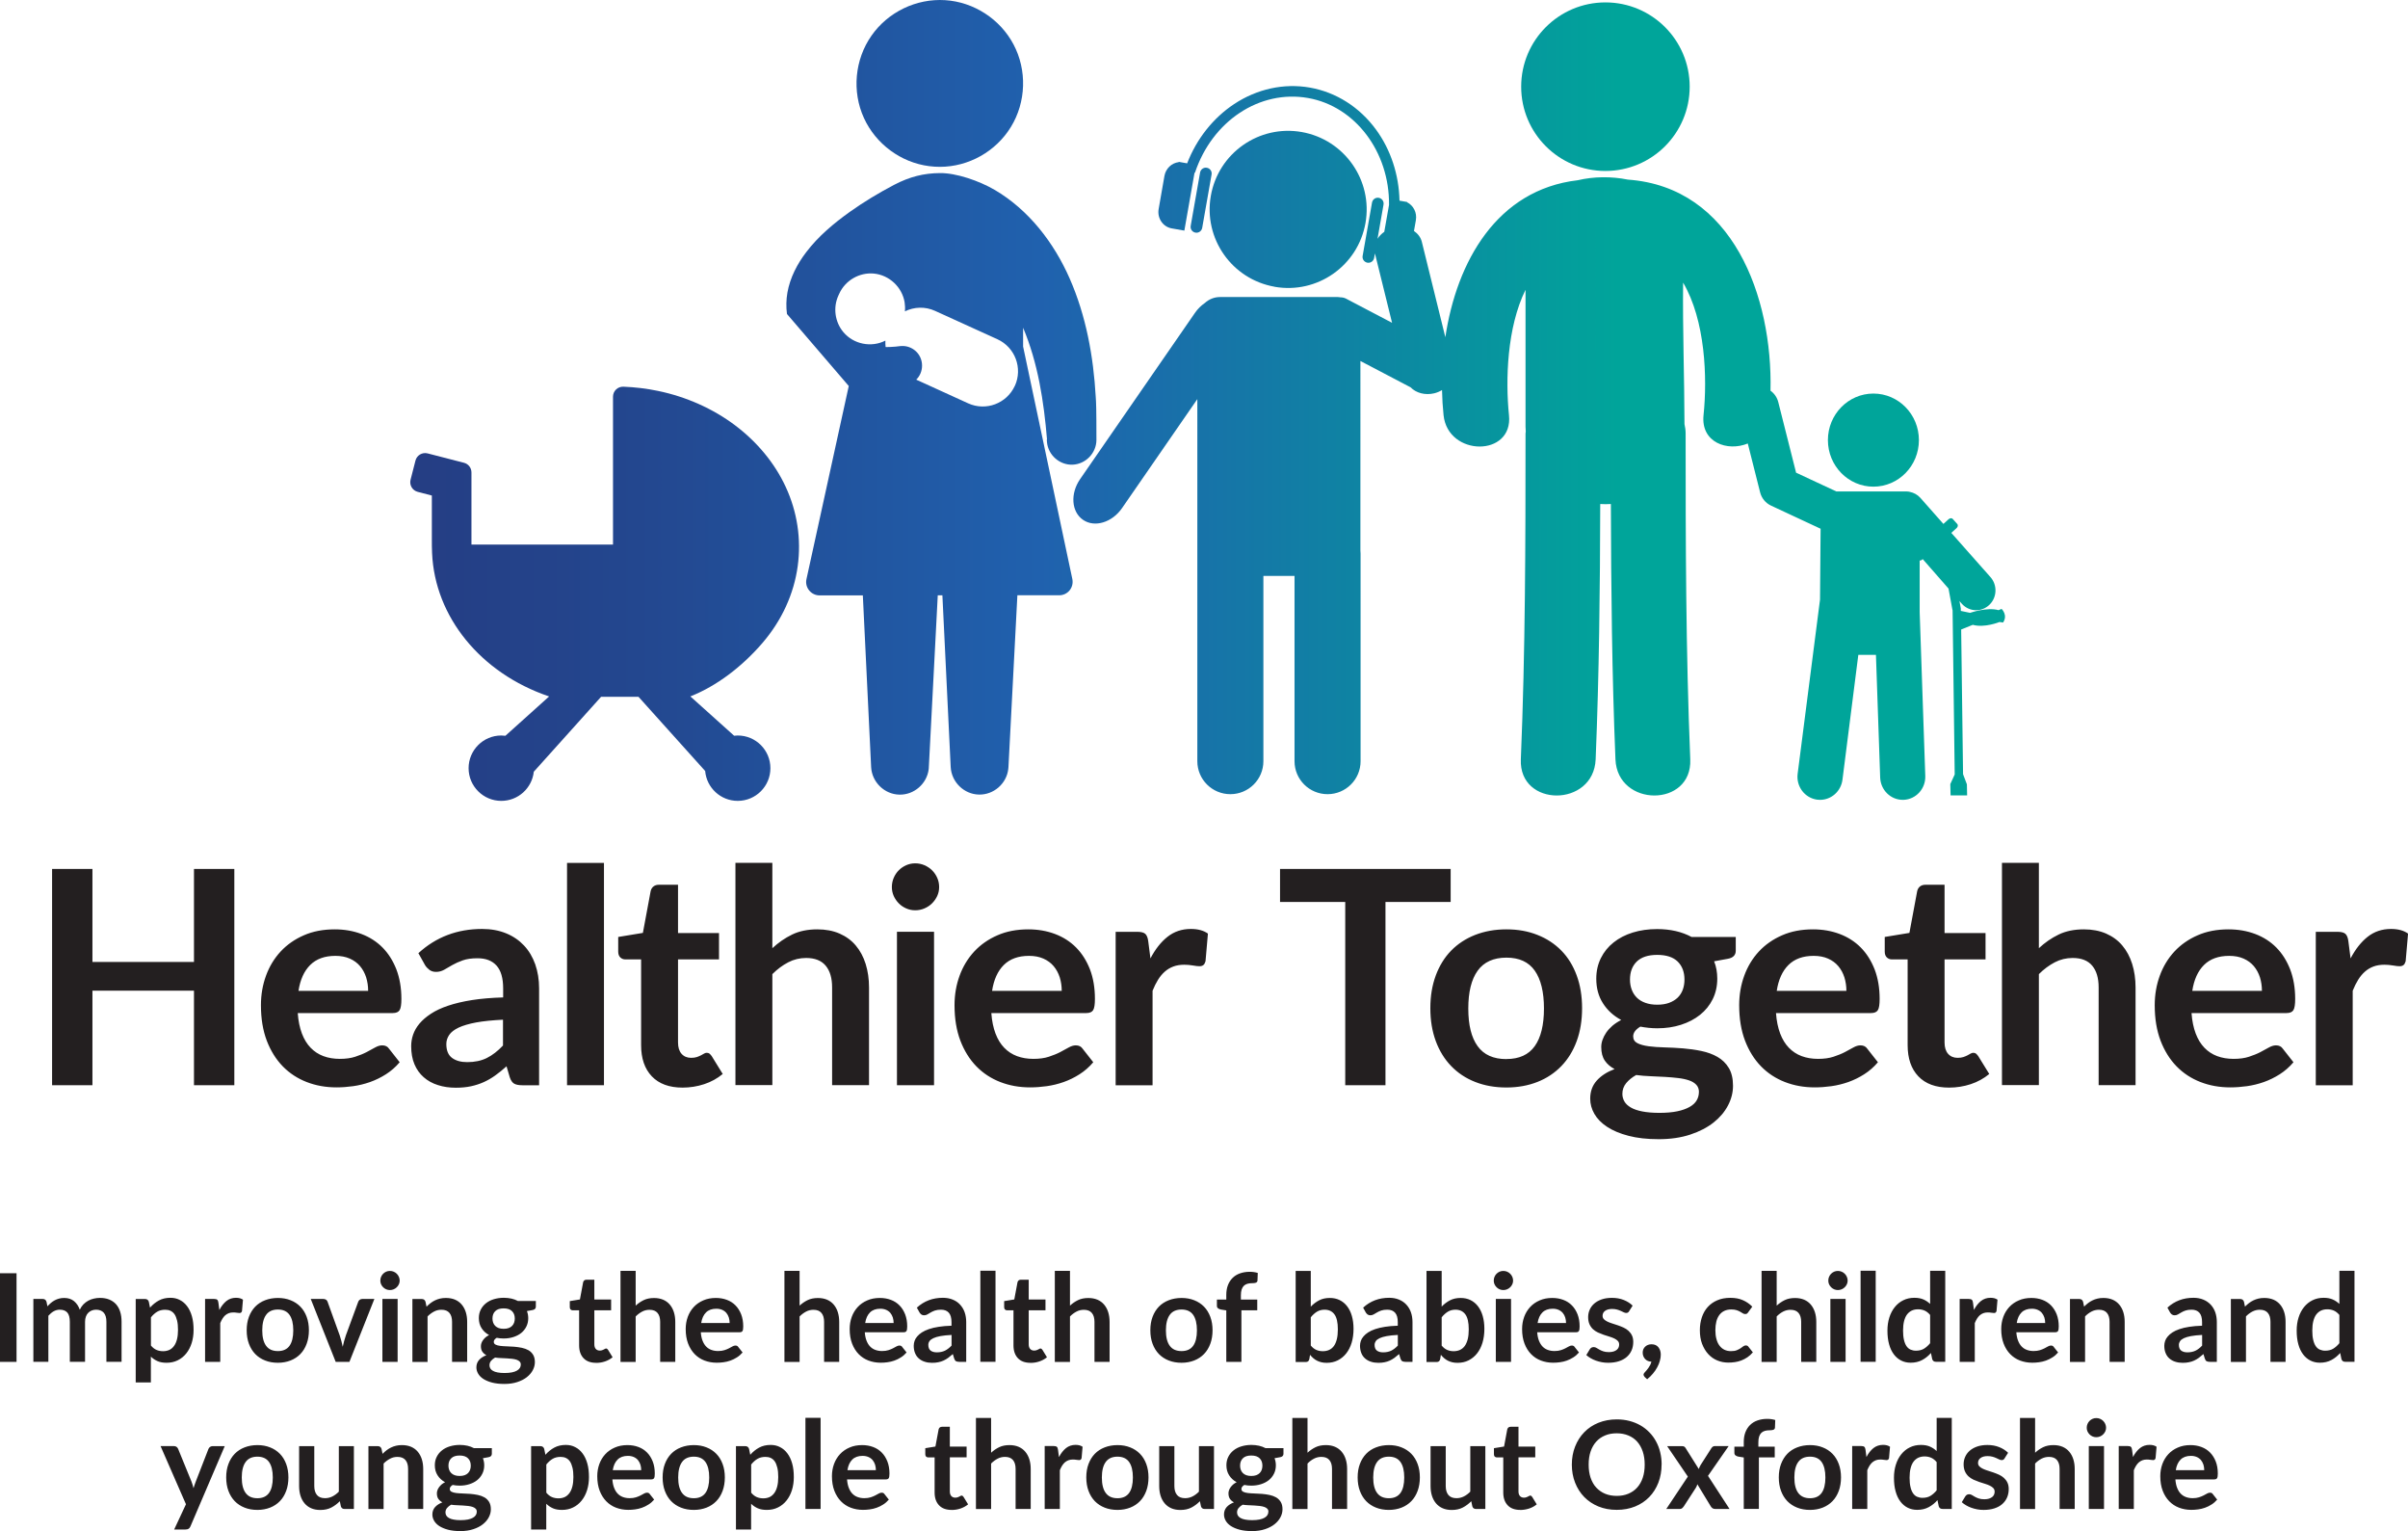
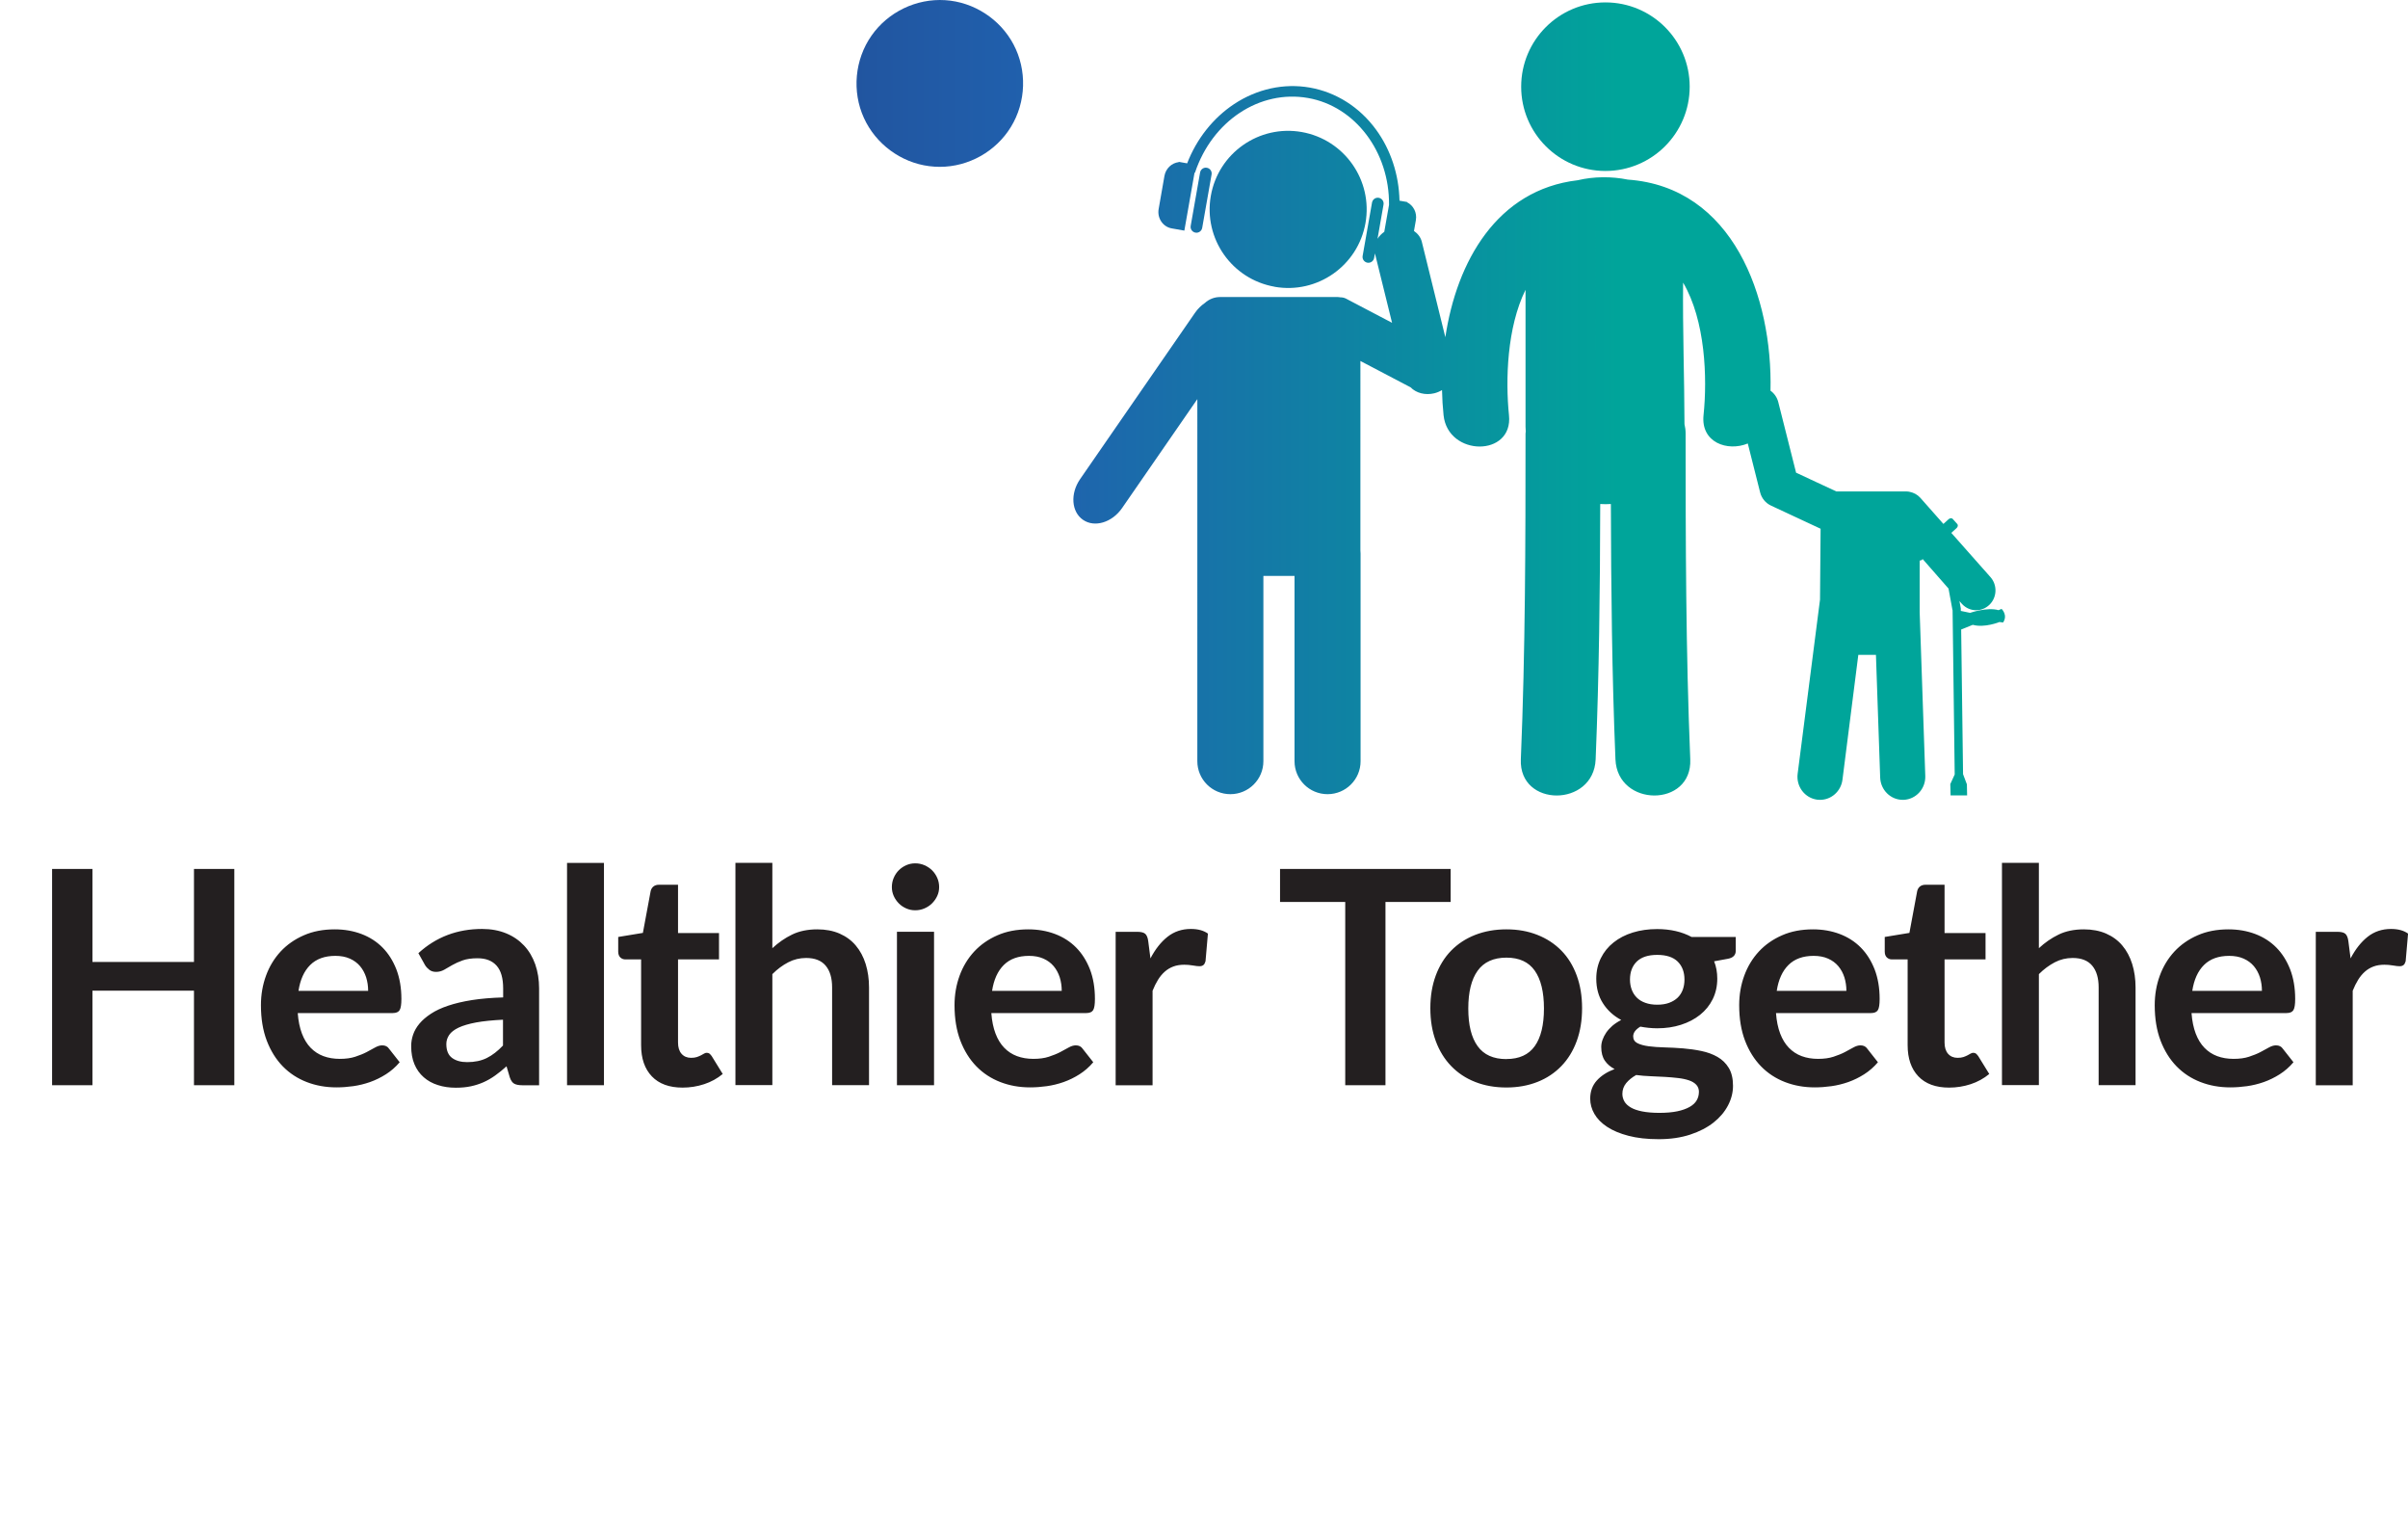
<svg xmlns="http://www.w3.org/2000/svg" xmlns:xlink="http://www.w3.org/1999/xlink" viewBox="0 0 420.71 267.42">
  <defs>
    <linearGradient id="a" x1="66.83" x2="385.73" y1="14.57" y2="14.57" gradientUnits="userSpaceOnUse">
      <stop offset="0" stop-color="#253c82" />
      <stop offset=".14" stop-color="#23478f" />
      <stop offset=".36" stop-color="#2061ae" />
      <stop offset=".53" stop-color="#0f83a3" />
      <stop offset=".68" stop-color="#00a59a" />
    </linearGradient>
    <linearGradient xlink:href="#a" id="b" x1="66.83" x2="385.73" y1="84.49" y2="84.49" />
    <linearGradient xlink:href="#a" id="c" x1="66.83" x2="385.73" y1="36.58" y2="36.58" />
    <linearGradient xlink:href="#a" id="d" x1="66.82" x2="385.74" y1="34.97" y2="34.97" />
    <linearGradient xlink:href="#a" id="e" x1="66.83" x2="385.73" y1="103.71" y2="103.71" />
    <linearGradient xlink:href="#a" id="f" x1="66.83" x2="385.73" y1="15.14" y2="15.14" />
    <linearGradient xlink:href="#a" id="g" x1="66.83" x2="385.73" y1="76.87" y2="76.87" />
    <linearGradient xlink:href="#a" id="h" x1="66.83" x2="385.73" y1="77.38" y2="77.38" />
  </defs>
  <g fill="#231f20">
    <path d="M40.94 151.77v37.77h-7.05v-16.51H16.15v16.51H9.1v-37.77h7.05v16.25h17.74v-16.25h7.05ZM52.02 176.95c.1 1.38.35 2.56.73 3.57.38 1 .89 1.83 1.52 2.48s1.37 1.14 2.23 1.46c.86.32 1.82.48 2.86.48s1.95-.12 2.7-.37 1.42-.51 1.99-.81c.57-.3 1.06-.57 1.49-.81.43-.24.84-.37 1.24-.37.54 0 .94.2 1.2.6l1.85 2.35c-.71.84-1.52 1.54-2.4 2.1s-1.82 1.02-2.78 1.36c-.97.34-1.95.58-2.95.72-1 .14-1.97.21-2.91.21-1.86 0-3.6-.31-5.2-.93s-3-1.53-4.18-2.74c-1.18-1.21-2.12-2.71-2.8-4.49-.68-1.78-1.02-3.85-1.02-6.2 0-1.83.3-3.55.89-5.16.59-1.61 1.44-3.01 2.55-4.21 1.11-1.19 2.46-2.14 4.05-2.83 1.59-.7 3.39-1.04 5.39-1.04 1.69 0 3.25.27 4.68.81 1.43.54 2.66 1.33 3.68 2.36 1.03 1.04 1.83 2.31 2.42 3.81.58 1.51.88 3.23.88 5.16 0 .98-.1 1.63-.31 1.97-.21.34-.61.51-1.2.51H52.03Zm12.3-3.89c0-.84-.12-1.62-.35-2.36-.24-.74-.59-1.39-1.06-1.95-.47-.56-1.07-1-1.79-1.32-.72-.32-1.56-.48-2.52-.48-1.86 0-3.33.53-4.4 1.59s-1.75 2.57-2.05 4.52h12.17ZM73.1 166.48c3.08-2.82 6.79-4.23 11.13-4.23 1.57 0 2.97.26 4.21.77 1.24.51 2.28 1.23 3.13 2.14.85.91 1.5 2.01 1.95 3.28.44 1.27.67 2.66.67 4.18v16.93h-2.93c-.61 0-1.08-.09-1.41-.27-.33-.18-.59-.55-.78-1.11l-.57-1.93c-.68.61-1.34 1.15-1.99 1.61-.64.46-1.32.85-2.01 1.16-.7.31-1.44.55-2.23.72-.79.17-1.67.25-2.63.25-1.13 0-2.18-.15-3.13-.46-.96-.3-1.79-.76-2.48-1.37-.7-.61-1.24-1.37-1.62-2.27s-.57-1.96-.57-3.16c0-.68.11-1.35.34-2.02.23-.67.6-1.31 1.11-1.92.51-.61 1.18-1.18 2-1.72.82-.54 1.82-1.01 3.02-1.41 1.19-.4 2.58-.73 4.17-.98 1.58-.25 3.4-.4 5.43-.46v-1.57c0-1.79-.38-3.12-1.15-3.98-.77-.86-1.87-1.29-3.32-1.29-1.04 0-1.91.12-2.6.37-.69.24-1.29.52-1.82.82-.52.3-1 .58-1.42.82-.43.24-.9.37-1.42.37-.45 0-.84-.12-1.15-.35-.31-.24-.57-.51-.76-.82l-1.15-2.06Zm14.79 11.62c-1.86.09-3.43.25-4.7.48-1.27.24-2.29.54-3.06.9-.77.37-1.32.79-1.65 1.28-.33.49-.5 1.02-.5 1.59 0 1.13.34 1.94 1.01 2.43.67.49 1.55.73 2.63.73 1.32 0 2.47-.24 3.43-.72.97-.48 1.91-1.21 2.83-2.18v-4.52ZM105.52 150.72v38.82h-6.45v-38.82h6.45ZM119.25 189.96c-2.33 0-4.12-.66-5.37-1.97s-1.87-3.13-1.87-5.45v-14.97h-2.74c-.35 0-.64-.11-.89-.34-.24-.23-.37-.57-.37-1.02v-2.56l4.31-.71 1.36-7.31c.09-.35.25-.62.5-.81.24-.19.56-.29.94-.29h3.34v8.44h7.16v4.6h-7.16v14.52c0 .84.2 1.49.61 1.96s.97.71 1.68.71c.4 0 .74-.05 1.01-.14s.5-.2.71-.3c.2-.1.38-.21.54-.3.16-.1.31-.14.47-.14.19 0 .35.05.47.14.12.1.25.24.39.43l1.93 3.13c-.94.78-2.02 1.38-3.24 1.78-1.22.4-2.48.6-3.79.6ZM134.94 165.61c1.05-.97 2.19-1.77 3.45-2.38 1.25-.61 2.73-.91 4.41-.91 1.46 0 2.76.25 3.89.74 1.13.5 2.08 1.19 2.83 2.09.76.9 1.33 1.97 1.72 3.21.39 1.25.59 2.62.59 4.11v17.06h-6.45v-17.06c0-1.64-.37-2.9-1.12-3.8-.75-.9-1.89-1.35-3.42-1.35-1.11 0-2.16.25-3.13.76-.98.51-1.9 1.19-2.77 2.06v19.38h-6.45V150.7h6.45v14.89ZM164.08 154.93c0 .56-.11 1.08-.34 1.57-.23.49-.53.91-.9 1.28s-.81.66-1.32.88c-.51.22-1.04.33-1.62.33s-1.08-.11-1.58-.33c-.5-.22-.93-.51-1.29-.88s-.66-.79-.88-1.28c-.22-.49-.33-1.01-.33-1.57s.11-1.11.33-1.62c.22-.5.51-.94.88-1.31s.8-.66 1.29-.88c.5-.22 1.02-.33 1.58-.33s1.11.11 1.62.33c.5.22.94.51 1.32.88.37.37.67.8.9 1.31.23.51.34 1.04.34 1.62Zm-.89 7.81v26.8h-6.48v-26.8h6.48ZM173.2 176.95c.1 1.38.35 2.56.73 3.57.38 1 .89 1.83 1.52 2.48s1.37 1.14 2.23 1.46c.86.32 1.82.48 2.86.48s1.95-.12 2.7-.37 1.42-.51 1.99-.81c.57-.3 1.06-.57 1.49-.81.43-.24.84-.37 1.24-.37.54 0 .94.2 1.2.6l1.85 2.35c-.71.84-1.52 1.54-2.4 2.1-.89.57-1.82 1.02-2.78 1.36-.97.34-1.95.58-2.95.72-1 .14-1.97.21-2.91.21-1.86 0-3.6-.31-5.2-.93s-3-1.53-4.18-2.74c-1.18-1.21-2.12-2.71-2.8-4.49-.68-1.78-1.02-3.85-1.02-6.2 0-1.83.3-3.55.89-5.16.59-1.61 1.44-3.01 2.55-4.21 1.11-1.19 2.46-2.14 4.05-2.83 1.59-.7 3.39-1.04 5.39-1.04 1.69 0 3.25.27 4.68.81 1.43.54 2.66 1.33 3.68 2.36 1.03 1.04 1.83 2.31 2.42 3.81.58 1.51.87 3.23.87 5.16 0 .98-.1 1.63-.31 1.97s-.61.51-1.2.51H173.2Zm12.3-3.89c0-.84-.12-1.62-.35-2.36-.24-.74-.59-1.39-1.06-1.95-.47-.56-1.07-1-1.79-1.32-.72-.32-1.56-.48-2.52-.48-1.86 0-3.33.53-4.4 1.59s-1.75 2.57-2.05 4.52h12.17ZM201 167.39c.84-1.6 1.83-2.86 2.98-3.77 1.15-.91 2.51-1.37 4.08-1.37 1.24 0 2.23.27 2.98.81l-.42 4.83c-.09.31-.21.54-.38.67s-.39.2-.67.2c-.26 0-.65-.04-1.16-.13s-1.01-.13-1.5-.13c-.71 0-1.35.1-1.91.31-.56.21-1.06.51-1.5.9-.44.39-.84.87-1.18 1.42s-.66 1.19-.95 1.91v16.51h-6.45v-26.8h3.79c.66 0 1.12.12 1.38.35s.44.66.52 1.27l.39 3.03ZM253.45 157.54h-11.39v32h-7.03v-32h-11.39v-5.77h29.81v5.77ZM263.19 162.32c1.99 0 3.79.32 5.42.97 1.63.64 3.02 1.56 4.18 2.74 1.16 1.18 2.05 2.63 2.68 4.34.63 1.71.94 3.61.94 5.72s-.31 4.04-.94 5.75-1.52 3.16-2.68 4.36c-1.16 1.2-2.55 2.13-4.18 2.77-1.63.64-3.43.97-5.42.97s-3.82-.32-5.46-.97c-1.64-.64-3.03-1.57-4.19-2.77-1.16-1.2-2.06-2.66-2.69-4.36s-.95-3.62-.95-5.75.32-4.01.95-5.72c.64-1.71 1.53-3.15 2.69-4.34 1.16-1.18 2.56-2.1 4.19-2.74 1.64-.64 3.46-.97 5.46-.97Zm0 22.65c2.23 0 3.88-.75 4.95-2.25 1.07-1.5 1.61-3.69 1.61-6.58s-.54-5.09-1.61-6.61c-1.07-1.52-2.72-2.27-4.95-2.27s-3.94.76-5.03 2.29c-1.09 1.52-1.63 3.72-1.63 6.6s.54 5.06 1.63 6.57c1.09 1.51 2.76 2.26 5.03 2.26ZM303.26 163.65v2.4c0 .77-.46 1.24-1.38 1.41l-2.4.44c.37.92.55 1.93.55 3.03 0 1.32-.27 2.52-.8 3.59-.53 1.07-1.27 1.98-2.21 2.73s-2.05 1.33-3.33 1.74-2.66.61-4.14.61c-.52 0-1.03-.03-1.52-.08s-.97-.12-1.44-.21c-.84.51-1.25 1.07-1.25 1.7 0 .54.25.94.74 1.19s1.15.43 1.97.54 1.75.17 2.8.2c1.05.03 2.12.08 3.21.17 1.1.09 2.17.24 3.21.46 1.05.22 1.98.56 2.8 1.03.82.47 1.48 1.11 1.97 1.92s.74 1.85.74 3.12c0 1.18-.29 2.33-.88 3.45s-1.43 2.11-2.53 2.98c-1.11.87-2.46 1.57-4.07 2.1-1.61.53-3.44.8-5.5.8s-3.78-.2-5.28-.59-2.74-.91-3.74-1.57c-.99-.65-1.73-1.41-2.22-2.26s-.73-1.74-.73-2.66c0-1.25.38-2.3 1.14-3.15.76-.85 1.8-1.52 3.12-2.02-.71-.37-1.28-.85-1.7-1.46-.42-.61-.63-1.41-.63-2.4 0-.4.07-.81.22-1.24.15-.43.37-.85.65-1.27.29-.42.65-.81 1.08-1.19.44-.37.95-.71 1.54-1.01-1.36-.73-2.43-1.71-3.2-2.93-.78-1.22-1.16-2.65-1.16-4.28 0-1.32.27-2.52.8-3.59s1.27-1.99 2.22-2.74c.95-.76 2.07-1.34 3.37-1.74 1.3-.4 2.71-.6 4.25-.6 1.15 0 2.23.12 3.24.35 1.01.23 1.93.58 2.77 1.03h7.71Zm-6.43 27.09c0-.52-.16-.95-.47-1.28-.31-.33-.74-.59-1.28-.77-.54-.18-1.17-.32-1.89-.4-.72-.09-1.49-.15-2.3-.2-.81-.04-1.65-.08-2.51-.12-.86-.03-1.7-.1-2.52-.21-.71.4-1.29.87-1.74 1.41-.44.54-.67 1.17-.67 1.88 0 .47.12.91.35 1.32.23.41.61.76 1.12 1.06.51.3 1.18.53 2 .69s1.82.25 3 .25 2.24-.09 3.11-.27c.87-.18 1.59-.44 2.16-.76.57-.32.98-.7 1.24-1.15.26-.44.39-.93.39-1.45Zm-7.29-15.26c.8 0 1.5-.11 2.09-.33.59-.22 1.08-.52 1.48-.9.39-.38.69-.84.89-1.38.2-.54.3-1.13.3-1.78 0-1.32-.4-2.37-1.19-3.15-.79-.77-1.98-1.16-3.57-1.16s-2.77.39-3.57 1.16c-.79.78-1.19 1.82-1.19 3.15 0 .63.1 1.21.3 1.75.2.54.5 1.01.89 1.4s.89.7 1.49.91c.6.22 1.29.33 2.08.33ZM310.29 176.95c.1 1.38.35 2.56.73 3.57.38 1 .89 1.83 1.52 2.48s1.37 1.14 2.23 1.46 1.82.48 2.86.48 1.95-.12 2.7-.37 1.42-.51 1.99-.81c.57-.3 1.06-.57 1.49-.81.43-.24.84-.37 1.24-.37.54 0 .94.2 1.2.6l1.85 2.35c-.71.84-1.52 1.54-2.4 2.1s-1.82 1.02-2.78 1.36c-.97.34-1.95.58-2.95.72-1 .14-1.97.21-2.91.21-1.86 0-3.6-.31-5.2-.93-1.6-.62-3-1.53-4.18-2.74-1.18-1.21-2.12-2.71-2.8-4.49-.68-1.78-1.02-3.85-1.02-6.2 0-1.83.3-3.55.89-5.16.59-1.61 1.44-3.01 2.55-4.21 1.11-1.19 2.46-2.14 4.05-2.83 1.59-.7 3.39-1.04 5.39-1.04 1.69 0 3.25.27 4.68.81 1.43.54 2.66 1.33 3.68 2.36 1.03 1.04 1.83 2.31 2.42 3.81.58 1.51.88 3.23.88 5.16 0 .98-.1 1.63-.31 1.97s-.61.51-1.2.51H310.3Zm12.3-3.89c0-.84-.12-1.62-.35-2.36-.24-.74-.59-1.39-1.06-1.95-.47-.56-1.07-1-1.79-1.32-.72-.32-1.56-.48-2.52-.48-1.86 0-3.33.53-4.4 1.59-1.07 1.06-1.75 2.57-2.05 4.52h12.17ZM340.53 189.96c-2.33 0-4.12-.66-5.37-1.97s-1.87-3.13-1.87-5.45v-14.97h-2.74c-.35 0-.64-.11-.89-.34-.24-.23-.37-.57-.37-1.02v-2.56l4.31-.71 1.36-7.31c.09-.35.25-.62.5-.81.24-.19.56-.29.94-.29h3.34v8.44h7.16v4.6h-7.16v14.52c0 .84.2 1.49.61 1.96s.97.71 1.68.71c.4 0 .74-.05 1.01-.14s.51-.2.71-.3c.2-.1.38-.21.54-.3s.31-.14.47-.14c.19 0 .35.05.47.14.12.1.25.24.39.43l1.93 3.13c-.94.78-2.02 1.38-3.24 1.78-1.22.4-2.48.6-3.79.6ZM356.22 165.61c1.04-.97 2.19-1.77 3.45-2.38 1.25-.61 2.73-.91 4.41-.91 1.46 0 2.76.25 3.89.74 1.13.5 2.08 1.19 2.83 2.09.76.9 1.33 1.97 1.72 3.21.39 1.25.59 2.62.59 4.11v17.06h-6.45v-17.06c0-1.64-.37-2.9-1.12-3.8-.75-.9-1.89-1.35-3.42-1.35-1.11 0-2.16.25-3.13.76-.97.51-1.9 1.19-2.77 2.06v19.38h-6.45V150.7h6.45v14.89ZM382.89 176.95c.1 1.38.35 2.56.73 3.57.38 1 .89 1.83 1.52 2.48s1.37 1.14 2.23 1.46 1.82.48 2.86.48 1.95-.12 2.7-.37 1.42-.51 1.99-.81c.57-.3 1.06-.57 1.49-.81s.84-.37 1.24-.37c.54 0 .94.2 1.2.6l1.85 2.35c-.71.84-1.52 1.54-2.4 2.1s-1.82 1.02-2.78 1.36c-.97.34-1.95.58-2.95.72-1 .14-1.97.21-2.91.21-1.86 0-3.6-.31-5.2-.93-1.6-.62-3-1.53-4.18-2.74-1.18-1.21-2.12-2.71-2.8-4.49-.68-1.78-1.02-3.85-1.02-6.2 0-1.83.3-3.55.89-5.16.59-1.61 1.44-3.01 2.55-4.21 1.11-1.19 2.46-2.14 4.05-2.83 1.59-.7 3.39-1.04 5.39-1.04 1.69 0 3.25.27 4.68.81 1.43.54 2.66 1.33 3.68 2.36 1.03 1.04 1.83 2.31 2.42 3.81.58 1.51.88 3.23.88 5.16 0 .98-.1 1.63-.31 1.97s-.61.51-1.2.51H382.9Zm12.3-3.89c0-.84-.12-1.62-.35-2.36-.24-.74-.59-1.39-1.06-1.95-.47-.56-1.07-1-1.79-1.32-.72-.32-1.56-.48-2.52-.48-1.86 0-3.33.53-4.4 1.59-1.07 1.06-1.75 2.57-2.05 4.52h12.17ZM410.68 167.39c.84-1.6 1.83-2.86 2.98-3.77 1.15-.91 2.51-1.37 4.08-1.37 1.24 0 2.23.27 2.98.81l-.42 4.83c-.09.31-.21.54-.38.67s-.39.2-.67.2c-.26 0-.65-.04-1.16-.13s-1.01-.13-1.5-.13c-.71 0-1.35.1-1.91.31-.56.21-1.06.51-1.5.9-.44.39-.84.87-1.18 1.42s-.66 1.19-.95 1.91v16.51h-6.45v-26.8h3.79c.66 0 1.12.12 1.38.35s.44.66.52 1.27l.39 3.03Z" />
  </g>
  <g fill="#231f20">
-     <path d="M2.89 237.86H0v-15.48h2.89v15.48ZM5.83 237.86v-10.99h1.62c.34 0 .57.16.67.48l.17.81c.19-.21.39-.41.6-.59s.44-.33.67-.46c.24-.13.5-.23.77-.3.27-.08.58-.11.9-.11.69 0 1.26.19 1.71.56.45.38.78.87 1 1.49.17-.36.39-.68.64-.94.26-.26.54-.47.85-.64.31-.16.63-.29.98-.36.35-.08.69-.12 1.04-.12.61 0 1.15.09 1.62.28s.87.46 1.19.81c.32.36.57.79.73 1.31.17.51.25 1.1.25 1.77v6.99h-2.65v-6.99c0-.7-.15-1.23-.46-1.58s-.76-.53-1.35-.53c-.27 0-.52.05-.75.14s-.44.23-.61.4-.31.39-.41.66c-.1.26-.15.57-.15.91v6.99H12.2v-6.99c0-.74-.15-1.27-.44-1.61-.3-.33-.73-.5-1.3-.5-.39 0-.74.09-1.08.28-.33.19-.64.45-.93.78v8.04H5.8ZM26.23 228.37c.45-.51.96-.92 1.53-1.23.57-.31 1.24-.47 2.01-.47.6 0 1.15.12 1.64.38.5.25.92.61 1.28 1.09.36.47.64 1.06.84 1.76.2.7.29 1.49.29 2.39 0 .82-.11 1.58-.33 2.28s-.54 1.31-.95 1.82-.91.92-1.49 1.2c-.58.29-1.23.43-1.95.43-.61 0-1.14-.09-1.57-.28s-.82-.45-1.17-.79v4.5h-2.65v-14.57h1.62c.34 0 .57.16.67.48l.21 1.02Zm.14 6.64c.3.36.63.62.98.77.35.15.74.22 1.15.22s.76-.08 1.08-.22c.32-.15.59-.38.82-.69.23-.31.4-.69.52-1.16s.18-1.02.18-1.65-.05-1.19-.16-1.63-.25-.81-.44-1.09-.43-.48-.7-.61c-.27-.13-.59-.19-.94-.19-.55 0-1.02.12-1.4.35-.39.23-.75.56-1.09.98v4.92ZM38.34 228.78c.34-.66.75-1.17 1.22-1.55.47-.37 1.03-.56 1.67-.56.51 0 .91.11 1.22.33l-.17 1.98c-.04.13-.09.22-.16.27s-.16.08-.27.08c-.11 0-.27-.02-.48-.05-.21-.04-.42-.05-.62-.05-.29 0-.55.04-.78.13s-.43.21-.62.37c-.18.16-.34.36-.48.58s-.27.49-.39.78v6.77h-2.65v-10.99h1.55c.27 0 .46.05.57.14.11.1.18.27.21.52l.16 1.24ZM48.55 226.7c.81 0 1.55.13 2.22.4.67.26 1.24.64 1.71 1.12.48.49.84 1.08 1.1 1.78.26.7.39 1.48.39 2.34s-.13 1.66-.39 2.36-.62 1.3-1.1 1.79c-.47.49-1.05.87-1.71 1.13-.67.26-1.41.4-2.22.4s-1.57-.13-2.24-.4c-.67-.26-1.24-.64-1.72-1.13-.47-.49-.84-1.09-1.1-1.79-.26-.7-.39-1.48-.39-2.36s.13-1.65.39-2.34c.26-.7.63-1.29 1.1-1.78.48-.49 1.05-.86 1.72-1.12.67-.26 1.42-.4 2.24-.4Zm0 9.28c.91 0 1.59-.31 2.03-.92.44-.61.66-1.51.66-2.7s-.22-2.09-.66-2.71-1.12-.93-2.03-.93-1.62.31-2.06.94c-.45.62-.67 1.53-.67 2.7s.22 2.08.67 2.69c.45.62 1.13.93 2.06.93ZM65.41 226.87l-4.36 10.99h-2.4l-4.36-10.99h2.18c.2 0 .37.05.5.14.13.09.22.21.26.35l2.12 5.87c.11.34.21.68.3 1.01s.16.66.23.99c.07-.33.15-.66.24-.99s.19-.66.31-1.01l2.16-5.87c.05-.14.14-.26.27-.35s.28-.14.46-.14h2.09ZM69.83 223.67c0 .23-.05.44-.14.64-.09.2-.22.37-.37.52-.15.15-.33.27-.54.36-.21.09-.43.13-.66.13s-.44-.04-.65-.13c-.2-.09-.38-.21-.53-.36-.15-.15-.27-.33-.36-.52-.09-.2-.13-.41-.13-.64s.04-.46.13-.66.21-.39.36-.54c.15-.15.33-.27.53-.36.2-.09.42-.13.65-.13s.46.04.66.13c.21.09.39.21.54.36.15.15.28.33.37.54s.14.43.14.66Zm-.36 3.2v10.99h-2.66v-10.99h2.66ZM74.52 228.22c.22-.22.46-.43.7-.62.25-.19.51-.35.78-.48s.57-.24.88-.31c.31-.08.66-.11 1.03-.11.6 0 1.13.1 1.6.3.46.2.85.49 1.16.86.31.37.55.81.71 1.32.16.51.24 1.07.24 1.69v6.99h-2.64v-6.99c0-.67-.15-1.19-.46-1.56-.31-.37-.77-.55-1.4-.55-.46 0-.89.1-1.28.31-.4.21-.78.49-1.14.85v7.95h-2.65v-10.99h1.62c.34 0 .57.16.67.48l.18.87ZM93.62 227.24v.99c0 .31-.19.51-.57.58l-.99.18c.15.38.23.79.23 1.24 0 .54-.11 1.03-.33 1.47-.22.44-.52.81-.9 1.12-.39.31-.84.54-1.37.71-.52.17-1.09.25-1.7.25-.21 0-.42-.01-.62-.03-.2-.02-.4-.05-.59-.09-.34.21-.51.44-.51.7 0 .22.1.38.31.49.2.1.47.18.81.22s.72.07 1.15.08c.43.01.87.03 1.32.07.45.04.89.1 1.32.19.43.09.81.23 1.15.42.34.19.6.46.81.79.2.33.31.76.31 1.28 0 .49-.12.96-.36 1.41-.24.46-.59.86-1.04 1.22-.45.36-1.01.64-1.67.86-.66.22-1.41.33-2.25.33s-1.55-.08-2.16-.24c-.61-.16-1.12-.38-1.53-.64-.41-.27-.71-.58-.91-.93-.2-.35-.3-.71-.3-1.09 0-.51.16-.94.47-1.29.31-.35.74-.62 1.28-.83-.29-.15-.52-.35-.7-.6s-.26-.58-.26-.99c0-.16.03-.33.09-.51.06-.17.15-.35.27-.52.12-.17.27-.33.44-.49.18-.15.39-.29.63-.41-.56-.3-.99-.7-1.31-1.2-.32-.5-.48-1.08-.48-1.76 0-.54.11-1.03.33-1.47.22-.44.52-.81.91-1.12.39-.31.85-.55 1.38-.71s1.11-.25 1.74-.25c.47 0 .91.05 1.33.14s.79.24 1.14.42h3.16Zm-2.63 11.1c0-.21-.06-.39-.19-.52-.13-.14-.3-.24-.52-.32-.22-.08-.48-.13-.78-.17-.3-.04-.61-.06-.94-.08-.33-.02-.67-.03-1.03-.05-.35-.01-.7-.04-1.03-.09-.29.17-.53.36-.71.58-.18.22-.27.48-.27.77 0 .19.05.37.14.54.1.17.25.31.46.43.21.12.48.22.82.28.34.07.75.1 1.23.1s.92-.04 1.27-.11c.36-.07.65-.18.88-.31.23-.13.4-.29.51-.47.11-.18.16-.38.16-.59ZM88 232.09c.33 0 .61-.04.86-.13s.44-.21.6-.37c.16-.16.28-.35.36-.57.08-.22.12-.46.12-.73 0-.54-.16-.97-.49-1.29-.32-.32-.81-.48-1.46-.48s-1.14.16-1.46.48c-.33.32-.49.75-.49 1.29 0 .26.04.5.12.72.08.22.2.41.36.57.16.16.36.29.61.38.25.09.53.13.85.13ZM104.15 238.03c-.96 0-1.69-.27-2.2-.81-.51-.54-.77-1.28-.77-2.23v-6.13h-1.12c-.14 0-.26-.05-.36-.14-.1-.09-.15-.23-.15-.42v-1.05l1.77-.29.56-3c.04-.14.1-.25.2-.33s.23-.12.39-.12h1.37v3.46h2.93v1.88h-2.93v5.95c0 .34.08.61.25.8.17.19.4.29.69.29.16 0 .3-.02.41-.06.11-.04.21-.08.29-.12.08-.04.16-.08.22-.12.06-.04.13-.06.19-.06.08 0 .14.02.19.06.05.04.1.1.16.18l.79 1.29c-.39.32-.83.56-1.33.73s-1.02.25-1.55.25ZM111.05 228.05c.43-.4.9-.72 1.41-.97.51-.25 1.12-.37 1.81-.37.6 0 1.13.1 1.6.3.46.2.85.49 1.16.86.31.37.55.81.71 1.32.16.51.24 1.07.24 1.69v6.99h-2.64v-6.99c0-.67-.15-1.19-.46-1.56-.31-.37-.77-.55-1.4-.55-.46 0-.89.1-1.28.31-.4.21-.78.49-1.14.85v7.95h-2.65v-15.91h2.65v6.1ZM122.44 232.69c.04.56.14 1.05.3 1.46.16.41.36.75.62 1.02s.56.47.92.6c.35.13.74.2 1.17.2s.8-.05 1.11-.15c.31-.1.58-.21.81-.33.23-.12.44-.23.61-.33.17-.1.34-.15.51-.15.22 0 .39.08.49.25l.76.96c-.29.34-.62.63-.99.86-.36.23-.74.42-1.14.56-.4.14-.8.24-1.21.29-.41.06-.81.08-1.19.08-.76 0-1.47-.13-2.13-.38-.66-.25-1.23-.63-1.71-1.12s-.87-1.11-1.15-1.84c-.28-.73-.42-1.58-.42-2.54 0-.75.12-1.45.36-2.12.24-.66.59-1.23 1.04-1.72.45-.49 1.01-.88 1.66-1.16.65-.29 1.39-.43 2.21-.43.69 0 1.33.11 1.92.33.59.22 1.09.54 1.51.97.42.42.75.95.99 1.56.24.62.36 1.32.36 2.11 0 .4-.04.67-.13.81s-.25.21-.49.21h-6.8Zm5.04-1.6c0-.34-.05-.67-.14-.97-.1-.3-.24-.57-.43-.8-.19-.23-.44-.41-.73-.54-.3-.13-.64-.2-1.03-.2-.76 0-1.37.22-1.8.65-.44.44-.72 1.05-.84 1.85h4.99ZM139.69 228.05c.43-.4.9-.72 1.41-.97.51-.25 1.12-.37 1.81-.37.6 0 1.13.1 1.6.3.46.2.85.49 1.16.86.31.37.55.81.71 1.32.16.51.24 1.07.24 1.69v6.99h-2.64v-6.99c0-.67-.15-1.19-.46-1.56-.31-.37-.77-.55-1.4-.55-.46 0-.89.1-1.28.31-.4.21-.78.49-1.14.85v7.95h-2.65v-15.91h2.65v6.1ZM151.09 232.69c.04.56.14 1.05.3 1.46.16.41.36.75.62 1.02s.56.47.92.6c.35.13.74.2 1.17.2s.8-.05 1.11-.15c.31-.1.58-.21.81-.33.23-.12.44-.23.61-.33.17-.1.34-.15.51-.15.22 0 .39.08.49.25l.76.96c-.29.34-.62.63-.99.86-.36.23-.74.42-1.14.56-.4.14-.8.24-1.21.29-.41.06-.81.08-1.19.08-.76 0-1.47-.13-2.13-.38-.66-.25-1.23-.63-1.71-1.12s-.87-1.11-1.15-1.84c-.28-.73-.42-1.58-.42-2.54 0-.75.12-1.45.36-2.12.24-.66.59-1.23 1.04-1.72.45-.49 1.01-.88 1.66-1.16.65-.29 1.39-.43 2.21-.43.69 0 1.33.11 1.92.33.59.22 1.09.54 1.51.97.42.42.75.95.99 1.56.24.62.36 1.32.36 2.11 0 .4-.04.67-.13.81s-.25.21-.49.21h-6.8Zm5.04-1.6c0-.34-.05-.67-.14-.97-.1-.3-.24-.57-.43-.8-.19-.23-.44-.41-.73-.54-.3-.13-.64-.2-1.03-.2-.76 0-1.37.22-1.8.65-.44.44-.72 1.05-.84 1.85h4.99ZM160.18 228.4c1.26-1.16 2.78-1.73 4.56-1.73.64 0 1.22.11 1.72.32.51.21.94.5 1.28.88.35.38.62.82.8 1.34.18.52.27 1.09.27 1.71v6.94h-1.2c-.25 0-.44-.04-.58-.11-.14-.08-.24-.23-.32-.46l-.24-.79c-.28.25-.55.47-.81.66s-.54.35-.82.48c-.29.13-.59.23-.92.29-.32.07-.68.1-1.08.1-.46 0-.89-.06-1.28-.19-.39-.12-.73-.31-1.02-.56-.29-.25-.51-.56-.66-.93-.16-.37-.24-.8-.24-1.3 0-.28.05-.55.14-.83.09-.27.24-.54.46-.79.21-.25.48-.49.82-.71s.75-.41 1.24-.58 1.06-.3 1.71-.4c.65-.1 1.39-.17 2.23-.19v-.64c0-.74-.16-1.28-.47-1.63s-.77-.53-1.36-.53c-.43 0-.78.05-1.07.15-.28.1-.53.21-.74.34-.21.12-.41.24-.58.34-.17.1-.37.15-.58.15-.19 0-.34-.05-.47-.14-.13-.1-.23-.21-.31-.34l-.47-.85Zm6.06 4.76c-.76.04-1.41.1-1.93.2s-.94.22-1.25.37c-.31.15-.54.32-.67.52-.14.2-.2.42-.2.65 0 .46.14.8.41 1 .27.2.63.3 1.08.3.54 0 1.01-.1 1.41-.29.4-.2.78-.49 1.16-.89v-1.85ZM173.93 221.94v15.91h-2.65v-15.91h2.65ZM180.04 238.03c-.96 0-1.69-.27-2.2-.81-.51-.54-.77-1.28-.77-2.23v-6.13h-1.12c-.14 0-.26-.05-.36-.14-.1-.09-.15-.23-.15-.42v-1.05l1.77-.29.56-3c.04-.14.1-.25.2-.33s.23-.12.39-.12h1.37v3.46h2.93v1.88h-2.93v5.95c0 .34.08.61.25.8.17.19.4.29.69.29.16 0 .3-.02.41-.06.11-.04.21-.08.29-.12.08-.04.16-.08.22-.12.06-.04.13-.06.19-.06.08 0 .14.02.19.06.05.04.1.1.16.18l.79 1.29c-.39.32-.83.56-1.33.73s-1.02.25-1.55.25ZM186.93 228.05c.43-.4.9-.72 1.41-.97.51-.25 1.12-.37 1.81-.37.6 0 1.13.1 1.6.3.46.2.85.49 1.16.86.31.37.55.81.71 1.32.16.51.24 1.07.24 1.69v6.99h-2.64v-6.99c0-.67-.15-1.19-.46-1.56-.31-.37-.77-.55-1.4-.55-.46 0-.89.1-1.28.31-.4.21-.78.49-1.14.85v7.95h-2.65v-15.91h2.65v6.1ZM206.43 226.7c.81 0 1.55.13 2.22.4.67.26 1.24.64 1.71 1.12s.84 1.08 1.1 1.78.39 1.48.39 2.34-.13 1.66-.39 2.36-.62 1.3-1.1 1.79c-.47.49-1.05.87-1.71 1.13-.67.26-1.41.4-2.22.4s-1.57-.13-2.24-.4c-.67-.26-1.24-.64-1.72-1.13-.47-.49-.84-1.09-1.1-1.79-.26-.7-.39-1.48-.39-2.36s.13-1.65.39-2.34c.26-.7.63-1.29 1.1-1.78.48-.49 1.05-.86 1.72-1.12.67-.26 1.42-.4 2.24-.4Zm0 9.28c.91 0 1.59-.31 2.03-.92.44-.61.66-1.51.66-2.7s-.22-2.09-.66-2.71-1.12-.93-2.03-.93-1.62.31-2.06.94c-.45.62-.67 1.53-.67 2.7s.22 2.08.67 2.69c.45.62 1.13.93 2.06.93ZM214.25 237.86v-8.99l-.95-.15c-.21-.04-.37-.12-.5-.22s-.19-.25-.19-.44v-1.08h1.64v-.81c0-.63.09-1.19.28-1.69.19-.5.46-.92.81-1.27.35-.35.78-.62 1.29-.8s1.08-.28 1.71-.28c.51 0 .98.07 1.41.2l-.05 1.33c0 .1-.04.18-.09.24s-.12.11-.2.14-.18.05-.28.06c-.11.01-.22.02-.34.02-.31 0-.59.03-.84.1s-.46.19-.63.35c-.17.17-.3.39-.39.66-.09.28-.13.62-.13 1.02v.73h2.86v1.88h-2.77v9h-2.64ZM229.01 228.22c.44-.46.93-.83 1.47-1.11s1.15-.41 1.85-.41c.64 0 1.21.12 1.72.37s.95.61 1.31 1.08c.36.47.64 1.03.83 1.7.19.66.29 1.41.29 2.24 0 .89-.11 1.7-.33 2.43-.22.73-.54 1.35-.95 1.87-.41.52-.9.92-1.48 1.21s-1.22.43-1.93.43c-.34 0-.65-.03-.93-.1s-.54-.16-.77-.28c-.24-.12-.45-.27-.65-.44s-.38-.37-.56-.58l-.12.74c-.04.19-.12.32-.22.4-.1.08-.24.12-.42.12h-1.75v-15.91h2.64v6.28Zm0 6.79c.3.36.63.62.98.77.35.15.73.22 1.12.22s.77-.07 1.1-.22c.33-.15.6-.37.83-.68s.4-.71.52-1.19.18-1.06.18-1.73c0-1.21-.2-2.08-.6-2.62-.4-.54-.97-.81-1.72-.81-.51 0-.95.12-1.33.35-.38.23-.74.56-1.08.98V235ZM238.15 228.4c1.26-1.16 2.78-1.73 4.56-1.73.64 0 1.22.11 1.72.32.51.21.93.5 1.28.88s.62.82.8 1.34c.18.52.27 1.09.27 1.71v6.94h-1.2c-.25 0-.44-.04-.58-.11-.14-.08-.24-.23-.32-.46l-.24-.79c-.28.25-.55.47-.81.66-.26.19-.54.35-.82.48-.29.13-.59.23-.92.29-.32.07-.68.1-1.08.1-.46 0-.89-.06-1.28-.19-.39-.12-.73-.31-1.02-.56s-.51-.56-.66-.93-.24-.8-.24-1.3c0-.28.05-.55.14-.83.09-.27.24-.54.46-.79.21-.25.48-.49.82-.71.34-.22.75-.41 1.24-.58.49-.16 1.06-.3 1.71-.4.65-.1 1.39-.17 2.23-.19v-.64c0-.74-.16-1.28-.47-1.63-.31-.35-.77-.53-1.36-.53-.43 0-.78.05-1.07.15-.28.1-.53.21-.74.34-.21.12-.41.24-.58.34-.17.1-.37.15-.58.15-.19 0-.34-.05-.47-.14-.13-.1-.23-.21-.31-.34l-.47-.85Zm6.06 4.76c-.76.04-1.41.1-1.93.2s-.94.22-1.25.37c-.31.15-.54.32-.67.52s-.2.42-.2.65c0 .46.14.8.41 1 .27.2.63.3 1.08.3.54 0 1.01-.1 1.41-.29.4-.2.78-.49 1.16-.89v-1.85ZM251.87 228.22c.44-.46.93-.83 1.47-1.11s1.16-.41 1.85-.41c.63 0 1.21.12 1.72.37s.95.61 1.31 1.08c.36.47.64 1.03.83 1.7.19.66.29 1.41.29 2.24 0 .89-.11 1.7-.33 2.43-.22.73-.54 1.35-.95 1.87-.41.52-.91.92-1.48 1.21s-1.22.43-1.93.43c-.34 0-.65-.03-.93-.1s-.54-.16-.77-.28-.45-.27-.65-.44-.38-.37-.56-.58l-.12.74c-.04.19-.12.32-.22.4-.1.08-.25.12-.42.12h-1.75v-15.91h2.65v6.28Zm0 6.79c.3.36.63.62.98.77.35.15.73.22 1.12.22s.77-.07 1.1-.22c.32-.15.6-.37.83-.68s.4-.71.53-1.19c.12-.48.18-1.06.18-1.73 0-1.21-.2-2.08-.6-2.62s-.97-.81-1.72-.81c-.51 0-.95.12-1.33.35-.38.23-.74.56-1.08.98V235ZM264.36 223.67c0 .23-.05.44-.14.64-.09.2-.22.37-.37.52-.15.15-.33.27-.54.36-.21.09-.43.13-.66.13s-.44-.04-.65-.13c-.2-.09-.38-.21-.53-.36s-.27-.33-.36-.52c-.09-.2-.13-.41-.13-.64s.04-.46.13-.66c.09-.21.21-.39.36-.54.15-.15.33-.27.53-.36.2-.09.42-.13.65-.13s.46.04.66.13c.21.09.39.21.54.36.15.15.28.33.37.54s.14.43.14.66Zm-.36 3.2v10.99h-2.66v-10.99H264ZM268.57 232.69c.04.56.14 1.05.3 1.46.16.41.37.75.62 1.02.26.27.56.47.92.6.35.13.74.2 1.17.2s.8-.05 1.11-.15c.31-.1.58-.21.81-.33.23-.12.44-.23.61-.33.17-.1.34-.15.51-.15.22 0 .39.08.49.25l.76.96c-.29.34-.62.63-.99.86-.36.23-.74.42-1.14.56-.39.14-.8.24-1.21.29-.41.06-.81.08-1.19.08-.76 0-1.47-.13-2.13-.38-.66-.25-1.23-.63-1.71-1.12-.49-.5-.87-1.11-1.15-1.84s-.42-1.58-.42-2.54c0-.75.12-1.45.36-2.12.24-.66.59-1.23 1.04-1.72s1.01-.88 1.66-1.16c.65-.29 1.39-.43 2.21-.43.69 0 1.33.11 1.92.33.59.22 1.09.54 1.51.97.42.42.75.95.99 1.56.24.62.36 1.32.36 2.11 0 .4-.04.67-.13.81s-.25.21-.49.21h-6.8Zm5.04-1.6c0-.34-.05-.67-.14-.97s-.24-.57-.43-.8-.44-.41-.73-.54c-.29-.13-.64-.2-1.03-.2-.76 0-1.37.22-1.8.65-.44.44-.72 1.05-.84 1.85h4.99ZM284.64 229.01c-.07.11-.15.19-.23.24-.08.05-.18.07-.3.07s-.27-.04-.41-.11c-.15-.07-.32-.15-.51-.24s-.41-.17-.66-.24-.54-.11-.87-.11c-.52 0-.93.11-1.23.33-.3.22-.44.51-.44.87 0 .24.08.43.23.59.15.16.36.3.61.42s.54.23.86.33c.32.1.65.2.98.32s.66.24.98.39.61.33.86.56c.25.23.46.5.61.81.15.31.23.69.23 1.13 0 .53-.09 1.02-.28 1.46-.19.45-.47.83-.84 1.16-.37.33-.83.58-1.38.76-.55.18-1.18.27-1.89.27-.38 0-.75-.03-1.11-.1-.36-.07-.71-.16-1.04-.28-.33-.12-.64-.26-.92-.43s-.53-.34-.74-.54l.61-1.01c.08-.12.17-.21.28-.28.11-.06.24-.1.41-.1s.32.05.47.14.32.19.51.3c.19.11.42.21.68.3s.59.14.99.14c.31 0 .58-.04.81-.11.22-.07.41-.17.56-.29s.25-.26.32-.42c.07-.16.1-.33.1-.5 0-.26-.08-.47-.23-.63-.15-.16-.36-.31-.61-.43s-.54-.23-.87-.33c-.33-.1-.66-.2-1-.32s-.67-.25-1-.4c-.33-.15-.61-.35-.87-.58-.25-.24-.46-.53-.61-.87-.15-.34-.23-.76-.23-1.24 0-.45.09-.88.27-1.29.18-.41.44-.76.79-1.07.35-.3.78-.55 1.3-.73.52-.18 1.12-.27 1.79-.27.76 0 1.45.12 2.07.37.62.25 1.14.58 1.55.99l-.6.95ZM287.34 240.48c-.13-.11-.19-.24-.19-.4 0-.06.02-.12.06-.19s.09-.14.14-.19c.08-.09.17-.19.29-.32s.23-.27.34-.43c.11-.16.22-.34.32-.52.1-.19.17-.39.22-.61-.23 0-.44-.04-.62-.12s-.34-.19-.48-.34c-.13-.14-.24-.31-.31-.5-.08-.19-.11-.4-.11-.63 0-.2.04-.39.11-.56s.18-.33.32-.46c.13-.13.3-.24.49-.31s.4-.11.63-.11c.27 0 .51.05.71.14s.37.23.5.4.23.36.3.58c.07.22.1.45.1.69 0 .34-.05.7-.16 1.08-.1.38-.26.76-.46 1.13-.2.38-.45.75-.75 1.1-.3.36-.63.69-1.01.99l-.46-.42ZM305.46 229.19c-.08.1-.16.18-.23.24-.08.06-.18.08-.33.08s-.27-.04-.4-.12-.28-.17-.46-.28c-.18-.1-.39-.2-.64-.28s-.55-.12-.92-.12c-.46 0-.87.08-1.22.25-.35.17-.64.41-.87.72-.23.31-.41.69-.52 1.14s-.17.95-.17 1.51.06 1.11.19 1.56c.12.46.3.84.54 1.15.24.31.52.55.86.71.33.16.71.24 1.13.24s.76-.05 1.02-.16.48-.22.66-.34.33-.24.47-.34.28-.16.44-.16c.21 0 .38.08.48.25l.76.96c-.29.34-.61.63-.95.86-.34.23-.7.42-1.07.56-.37.14-.75.24-1.13.29-.39.06-.78.08-1.16.08-.68 0-1.32-.13-1.92-.38-.6-.25-1.12-.62-1.57-1.11-.45-.49-.8-1.08-1.07-1.78s-.39-1.5-.39-2.4c0-.81.12-1.55.35-2.24.23-.69.57-1.29 1.02-1.79.45-.5 1.01-.9 1.67-1.18.66-.29 1.43-.43 2.29-.43s1.54.13 2.16.4c.62.26 1.17.64 1.67 1.14l-.7.96ZM310.4 228.05c.43-.4.9-.72 1.41-.97.51-.25 1.12-.37 1.81-.37.6 0 1.13.1 1.6.3.46.2.85.49 1.16.86.31.37.55.81.71 1.32.16.51.24 1.07.24 1.69v6.99h-2.64v-6.99c0-.67-.15-1.19-.46-1.56-.31-.37-.77-.55-1.4-.55-.46 0-.88.1-1.29.31-.4.21-.78.49-1.13.85v7.95h-2.64v-15.91h2.64v6.1ZM322.81 223.67c0 .23-.05.44-.14.64-.09.2-.22.37-.37.52-.15.15-.33.27-.54.36-.21.09-.43.13-.66.13s-.44-.04-.65-.13c-.2-.09-.38-.21-.53-.36-.15-.15-.27-.33-.36-.52-.09-.2-.13-.41-.13-.64s.04-.46.13-.66c.09-.21.21-.39.36-.54.15-.15.33-.27.53-.36.2-.09.42-.13.65-.13s.46.04.66.13c.21.09.39.21.54.36.15.15.28.33.37.54s.14.43.14.66Zm-.36 3.2v10.99h-2.66v-10.99h2.66ZM327.71 221.94v15.91h-2.64v-15.91h2.64ZM339.86 221.94v15.91h-1.62c-.35 0-.57-.16-.66-.48l-.22-1.06c-.44.51-.95.92-1.53 1.23s-1.24.47-2.01.47c-.6 0-1.15-.12-1.65-.37s-.93-.61-1.29-1.09-.64-1.06-.83-1.76c-.2-.7-.29-1.5-.29-2.4 0-.81.11-1.57.33-2.27.22-.7.54-1.31.95-1.82.41-.51.91-.92 1.49-1.2.58-.29 1.23-.43 1.95-.43.61 0 1.14.1 1.57.29s.82.45 1.17.78v-5.79h2.64Zm-2.64 7.73c-.3-.36-.63-.62-.98-.77-.35-.15-.73-.22-1.14-.22s-.76.08-1.08.22c-.32.15-.6.38-.83.68s-.4.69-.52 1.16-.18 1.02-.18 1.65.05 1.19.16 1.63c.1.45.25.81.44 1.09s.43.49.71.61c.28.12.59.19.93.19.55 0 1.02-.11 1.4-.34.38-.23.75-.55 1.09-.97v-4.93ZM344.88 228.78c.34-.66.75-1.17 1.22-1.55.47-.37 1.03-.56 1.67-.56.51 0 .91.11 1.22.33l-.17 1.98c-.04.13-.09.22-.16.27-.07.05-.16.08-.27.08-.11 0-.27-.02-.48-.05-.21-.04-.42-.05-.62-.05-.29 0-.55.04-.78.13s-.43.21-.62.37c-.18.16-.34.36-.48.58-.14.23-.27.49-.39.78v6.77h-2.64v-10.99h1.55c.27 0 .46.05.57.14.11.1.18.27.21.52l.16 1.24ZM352.28 232.69c.04.56.14 1.05.3 1.46.16.41.36.75.62 1.02s.56.47.92.6c.35.13.75.2 1.17.2s.8-.05 1.11-.15c.31-.1.58-.21.81-.33.23-.12.44-.23.61-.33s.34-.15.51-.15c.22 0 .39.08.49.25l.76.96c-.29.34-.62.63-.99.86-.36.23-.74.42-1.14.56-.4.14-.8.24-1.21.29-.41.06-.81.08-1.19.08-.76 0-1.47-.13-2.13-.38-.66-.25-1.23-.63-1.71-1.12-.49-.5-.87-1.11-1.15-1.84s-.42-1.58-.42-2.54c0-.75.12-1.45.36-2.12.24-.66.59-1.23 1.04-1.72.45-.49 1.01-.88 1.66-1.16.65-.29 1.39-.43 2.21-.43.69 0 1.33.11 1.92.33.58.22 1.09.54 1.51.97s.75.95.99 1.56.36 1.32.36 2.11c0 .4-.04.67-.13.81s-.25.21-.49.21h-6.8Zm5.04-1.6c0-.34-.05-.67-.14-.97-.1-.3-.24-.57-.43-.8-.19-.23-.44-.41-.73-.54-.3-.13-.64-.2-1.03-.2-.76 0-1.37.22-1.8.65-.44.44-.72 1.05-.84 1.85h4.99ZM364.11 228.22c.22-.22.46-.43.7-.62.25-.19.51-.35.78-.48s.57-.24.88-.31c.31-.08.66-.11 1.03-.11.6 0 1.13.1 1.6.3.46.2.85.49 1.16.86.31.37.55.81.71 1.32.16.51.24 1.07.24 1.69v6.99h-2.64v-6.99c0-.67-.15-1.19-.46-1.56-.31-.37-.77-.55-1.4-.55-.46 0-.88.1-1.29.31-.4.21-.78.49-1.13.85v7.95h-2.64v-10.99h1.62c.34 0 .57.16.67.48l.18.87ZM378.67 228.4c1.26-1.16 2.78-1.73 4.56-1.73.64 0 1.22.11 1.72.32.51.21.93.5 1.29.88.35.38.62.82.8 1.34.18.52.27 1.09.27 1.71v6.94h-1.2c-.25 0-.44-.04-.58-.11s-.24-.23-.32-.46l-.24-.79c-.28.25-.55.47-.81.66-.26.19-.54.35-.82.48-.29.13-.59.23-.92.29-.33.07-.68.1-1.08.1-.46 0-.89-.06-1.29-.19-.39-.12-.73-.31-1.02-.56-.29-.25-.51-.56-.66-.93-.16-.37-.24-.8-.24-1.3 0-.28.05-.55.14-.83.09-.27.24-.54.46-.79.21-.25.48-.49.82-.71.33-.22.75-.41 1.24-.58s1.06-.3 1.71-.4 1.39-.17 2.23-.19v-.64c0-.74-.16-1.28-.47-1.63s-.77-.53-1.36-.53c-.43 0-.78.05-1.07.15-.28.1-.53.21-.74.34-.21.12-.41.24-.58.34-.17.1-.37.15-.58.15-.19 0-.34-.05-.47-.14-.13-.1-.23-.21-.31-.34l-.47-.85Zm6.06 4.76c-.76.04-1.41.1-1.93.2s-.94.22-1.25.37c-.31.15-.54.32-.67.52s-.2.42-.2.65c0 .46.14.8.41 1 .27.2.63.3 1.08.3.54 0 1.01-.1 1.41-.29s.78-.49 1.16-.89v-1.85ZM392.22 228.22c.22-.22.46-.43.7-.62.25-.19.51-.35.78-.48s.57-.24.88-.31c.31-.08.66-.11 1.03-.11.6 0 1.13.1 1.6.3.46.2.85.49 1.16.86.31.37.55.81.71 1.32.16.51.24 1.07.24 1.69v6.99h-2.64v-6.99c0-.67-.15-1.19-.46-1.56-.31-.37-.77-.55-1.4-.55-.46 0-.88.1-1.29.31-.4.21-.78.49-1.13.85v7.95h-2.64v-10.99h1.62c.34 0 .57.16.67.48l.18.87ZM411.36 221.94v15.91h-1.62c-.35 0-.57-.16-.66-.48l-.22-1.06c-.44.51-.95.92-1.53 1.23s-1.24.47-2.01.47c-.6 0-1.15-.12-1.65-.37s-.93-.61-1.29-1.09-.64-1.06-.83-1.76c-.2-.7-.29-1.5-.29-2.4 0-.81.11-1.57.33-2.27.22-.7.54-1.31.95-1.82.41-.51.91-.92 1.49-1.2.58-.29 1.23-.43 1.95-.43.61 0 1.14.1 1.57.29s.82.45 1.17.78v-5.79h2.64Zm-2.64 7.73c-.3-.36-.63-.62-.98-.77-.35-.15-.73-.22-1.14-.22s-.76.08-1.08.22c-.32.15-.6.38-.83.68s-.4.69-.52 1.16-.18 1.02-.18 1.65.05 1.19.16 1.63c.1.45.25.81.44 1.09s.43.49.71.61c.28.12.59.19.93.19.55 0 1.02-.11 1.4-.34.38-.23.75-.55 1.09-.97v-4.93ZM39.27 252.57l-5.99 14.01c-.08.19-.18.33-.31.42s-.32.14-.57.14h-1.97l2.06-4.41-4.44-10.16h2.32c.21 0 .37.05.49.15.12.1.21.21.26.34l2.33 5.7c.08.19.14.39.2.58.05.19.1.39.16.59.06-.2.13-.4.19-.59.06-.2.14-.39.21-.58l2.21-5.69c.06-.14.15-.26.28-.35.13-.09.28-.14.44-.14h2.12ZM44.97 252.4c.81 0 1.55.13 2.22.4.67.26 1.24.64 1.71 1.12.48.49.84 1.08 1.1 1.78.26.7.39 1.48.39 2.34s-.13 1.66-.39 2.36-.62 1.3-1.1 1.79c-.47.49-1.05.87-1.71 1.13-.67.26-1.41.4-2.22.4s-1.57-.13-2.24-.4c-.67-.26-1.24-.64-1.72-1.13-.47-.49-.84-1.09-1.1-1.79-.26-.7-.39-1.48-.39-2.36s.13-1.65.39-2.34c.26-.7.63-1.29 1.1-1.78.48-.49 1.05-.86 1.72-1.12.67-.26 1.42-.4 2.24-.4Zm0 9.28c.91 0 1.59-.31 2.03-.92.44-.61.66-1.51.66-2.7s-.22-2.09-.66-2.71-1.12-.93-2.03-.93-1.62.31-2.06.94c-.45.62-.67 1.53-.67 2.7s.22 2.08.67 2.69c.45.62 1.13.93 2.06.93ZM61.83 252.57v10.99h-1.62c-.35 0-.57-.16-.66-.48l-.18-.88c-.45.46-.95.83-1.49 1.11-.54.28-1.18.42-1.92.42-.6 0-1.13-.1-1.59-.3s-.85-.49-1.16-.86c-.31-.37-.55-.81-.71-1.32-.16-.51-.24-1.07-.24-1.69v-6.98h2.65v6.98c0 .67.16 1.19.47 1.56.31.37.78.55 1.4.55.46 0 .89-.1 1.29-.3.4-.2.78-.48 1.13-.84v-7.95h2.65ZM66.84 253.92c.22-.22.46-.43.7-.62.25-.19.51-.35.78-.48s.57-.24.88-.31c.31-.08.66-.11 1.03-.11.6 0 1.13.1 1.6.3.46.2.85.49 1.16.86.31.37.55.81.71 1.32.16.51.24 1.07.24 1.69v6.99H71.3v-6.99c0-.67-.15-1.19-.46-1.56-.31-.37-.77-.55-1.4-.55-.46 0-.89.1-1.28.31-.4.21-.78.49-1.14.85v7.95h-2.65v-10.99h1.62c.34 0 .57.16.67.48l.18.87ZM85.93 252.94v.99c0 .31-.19.51-.57.58l-.99.18c.15.38.23.79.23 1.24 0 .54-.11 1.03-.33 1.47-.22.44-.52.81-.9 1.12-.39.31-.84.54-1.37.71-.52.17-1.09.25-1.7.25-.21 0-.42-.01-.62-.03-.2-.02-.4-.05-.59-.09-.34.21-.51.44-.51.7 0 .22.1.38.31.49.2.1.47.18.81.22s.72.07 1.15.08c.43.01.87.03 1.32.07.45.04.89.1 1.32.19.43.09.81.23 1.15.42.34.19.6.46.81.79.2.33.31.76.31 1.28 0 .49-.12.96-.36 1.41-.24.46-.59.86-1.04 1.22-.45.36-1.01.64-1.67.86-.66.22-1.41.33-2.25.33s-1.55-.08-2.16-.24c-.61-.16-1.12-.38-1.53-.64-.41-.27-.71-.58-.91-.93-.2-.35-.3-.71-.3-1.09 0-.51.16-.94.47-1.29.31-.35.74-.62 1.28-.83-.29-.15-.52-.35-.7-.6s-.26-.58-.26-.99c0-.16.03-.33.09-.51.06-.17.15-.35.27-.52.12-.17.27-.33.44-.49.18-.15.39-.29.63-.41-.56-.3-.99-.7-1.31-1.2-.32-.5-.48-1.08-.48-1.76 0-.54.11-1.03.33-1.47.22-.44.52-.81.91-1.12.39-.31.85-.55 1.38-.71s1.11-.25 1.74-.25c.47 0 .91.05 1.33.14s.79.24 1.14.42h3.16Zm-2.63 11.1c0-.21-.06-.39-.19-.52-.13-.14-.3-.24-.52-.32-.22-.08-.48-.13-.78-.17-.3-.04-.61-.06-.94-.08-.33-.02-.67-.03-1.03-.05-.35-.01-.7-.04-1.03-.09-.29.17-.53.36-.71.58-.18.22-.27.48-.27.77 0 .19.05.37.14.54.1.17.25.31.46.43.21.12.48.22.82.28.34.07.75.1 1.23.1s.92-.04 1.27-.11c.36-.07.65-.18.88-.31.23-.13.4-.29.51-.47.11-.18.16-.38.16-.59Zm-2.99-6.25c.33 0 .61-.04.86-.13s.44-.21.6-.37c.16-.16.28-.35.36-.57.08-.22.12-.46.12-.73 0-.54-.16-.97-.49-1.29-.32-.32-.81-.48-1.46-.48s-1.14.16-1.46.48c-.33.32-.49.75-.49 1.29 0 .26.04.5.12.72.08.22.2.41.36.57.16.16.36.29.61.38.25.09.53.13.85.13ZM95.31 254.07c.45-.51.96-.92 1.53-1.23.57-.31 1.24-.47 2.01-.47.6 0 1.15.12 1.64.38.5.25.92.61 1.28 1.09.36.47.64 1.06.84 1.76.2.7.29 1.49.29 2.39 0 .82-.11 1.58-.33 2.28s-.54 1.31-.95 1.82-.91.92-1.49 1.2c-.58.29-1.23.43-1.95.43-.61 0-1.14-.09-1.57-.28s-.82-.45-1.17-.79v4.5h-2.65v-14.57h1.62c.34 0 .57.16.67.48l.21 1.02Zm.14 6.64c.3.36.63.62.98.77.35.15.74.22 1.15.22s.76-.08 1.08-.22c.32-.15.59-.38.82-.69.23-.31.4-.69.52-1.16s.18-1.02.18-1.65-.05-1.19-.16-1.63-.25-.81-.44-1.09-.43-.48-.7-.61c-.27-.13-.59-.19-.94-.19-.55 0-1.02.12-1.4.35-.39.23-.75.56-1.09.98v4.92ZM106.99 258.39c.04.56.14 1.05.3 1.46.16.41.36.75.62 1.02s.56.47.92.6c.35.13.74.2 1.17.2s.8-.05 1.11-.15c.31-.1.58-.21.81-.33.23-.12.44-.23.61-.33.17-.1.34-.15.51-.15.22 0 .39.08.49.25l.76.96c-.29.34-.62.63-.99.86-.36.23-.74.42-1.14.56-.4.14-.8.24-1.21.29-.41.06-.81.08-1.19.08-.76 0-1.47-.13-2.13-.38-.66-.25-1.23-.63-1.71-1.12s-.87-1.11-1.15-1.84c-.28-.73-.42-1.58-.42-2.54 0-.75.12-1.45.36-2.12.24-.66.59-1.23 1.04-1.72.45-.49 1.01-.88 1.66-1.16.65-.29 1.39-.43 2.21-.43.69 0 1.33.11 1.92.33.59.22 1.09.54 1.51.97.42.42.75.95.99 1.56.24.62.36 1.32.36 2.11 0 .4-.04.67-.13.81s-.25.21-.49.21h-6.8Zm5.04-1.6c0-.34-.05-.67-.14-.97-.1-.3-.24-.57-.43-.8-.19-.23-.44-.41-.73-.54-.3-.13-.64-.2-1.03-.2-.76 0-1.37.22-1.8.65-.44.44-.72 1.05-.84 1.85h4.99ZM121.22 252.4c.81 0 1.55.13 2.22.4.67.26 1.24.64 1.71 1.12.48.49.84 1.08 1.1 1.78.26.7.39 1.48.39 2.34s-.13 1.66-.39 2.36-.62 1.3-1.1 1.79c-.47.49-1.05.87-1.71 1.13-.67.26-1.41.4-2.22.4s-1.57-.13-2.24-.4c-.67-.26-1.24-.64-1.72-1.13-.47-.49-.84-1.09-1.1-1.79-.26-.7-.39-1.48-.39-2.36s.13-1.65.39-2.34c.26-.7.63-1.29 1.1-1.78.48-.49 1.05-.86 1.72-1.12.67-.26 1.42-.4 2.24-.4Zm0 9.28c.91 0 1.59-.31 2.03-.92.44-.61.66-1.51.66-2.7s-.22-2.09-.66-2.71-1.12-.93-2.03-.93-1.62.31-2.06.94c-.45.62-.67 1.53-.67 2.7s.22 2.08.67 2.69c.45.62 1.13.93 2.06.93ZM131.1 254.07c.45-.51.96-.92 1.53-1.23.57-.31 1.24-.47 2.01-.47.6 0 1.15.12 1.64.38.5.25.92.61 1.28 1.09.36.47.64 1.06.84 1.76.2.7.29 1.49.29 2.39 0 .82-.11 1.58-.33 2.28s-.54 1.31-.95 1.82-.91.92-1.49 1.2c-.58.29-1.23.43-1.95.43-.61 0-1.14-.09-1.57-.28s-.82-.45-1.17-.79v4.5h-2.65v-14.57h1.62c.34 0 .57.16.67.48l.21 1.02Zm.14 6.64c.3.36.63.62.98.77.35.15.74.22 1.15.22s.76-.08 1.08-.22c.32-.15.59-.38.82-.69.23-.31.4-.69.52-1.16s.18-1.02.18-1.65-.05-1.19-.16-1.63-.25-.81-.44-1.09-.43-.48-.7-.61c-.27-.13-.59-.19-.94-.19-.55 0-1.02.12-1.4.35-.39.23-.75.56-1.09.98v4.92ZM143.37 247.64v15.91h-2.65v-15.91h2.65ZM147.99 258.39c.04.56.14 1.05.3 1.46.16.41.36.75.62 1.02s.56.47.92.6c.35.13.74.2 1.17.2s.8-.05 1.11-.15c.31-.1.58-.21.81-.33.23-.12.44-.23.61-.33.17-.1.34-.15.51-.15.22 0 .39.08.49.25l.76.96c-.29.34-.62.63-.99.86-.36.23-.74.42-1.14.56-.4.14-.8.24-1.21.29-.41.06-.81.08-1.19.08-.76 0-1.47-.13-2.13-.38-.66-.25-1.23-.63-1.71-1.12s-.87-1.11-1.15-1.84c-.28-.73-.42-1.58-.42-2.54 0-.75.12-1.45.36-2.12.24-.66.59-1.23 1.04-1.72.45-.49 1.01-.88 1.66-1.16.65-.29 1.39-.43 2.21-.43.69 0 1.33.11 1.92.33.59.22 1.09.54 1.51.97.42.42.75.95.99 1.56.24.62.36 1.32.36 2.11 0 .4-.04.67-.13.81s-.25.21-.49.21h-6.8Zm5.04-1.6c0-.34-.05-.67-.14-.97-.1-.3-.24-.57-.43-.8-.19-.23-.44-.41-.73-.54-.3-.13-.64-.2-1.03-.2-.76 0-1.37.22-1.8.65-.44.44-.72 1.05-.84 1.85h4.99ZM166.26 263.72c-.96 0-1.69-.27-2.2-.81-.51-.54-.77-1.28-.77-2.23v-6.13h-1.12c-.14 0-.26-.05-.36-.14-.1-.09-.15-.23-.15-.42v-1.05l1.77-.29.56-3c.04-.14.1-.25.2-.33s.23-.12.39-.12h1.37v3.46h2.93v1.88h-2.93v5.95c0 .34.08.61.25.8.17.19.4.29.69.29.16 0 .3-.02.41-.06.11-.04.21-.08.29-.12.08-.04.16-.08.22-.12.06-.04.13-.06.19-.06.08 0 .14.02.19.06.05.04.1.1.16.18l.79 1.29c-.39.32-.83.56-1.33.73s-1.02.25-1.55.25ZM173.15 253.74c.43-.4.9-.72 1.41-.97.51-.25 1.12-.37 1.81-.37.6 0 1.13.1 1.6.3.46.2.85.49 1.16.86.31.37.55.81.71 1.32.16.51.24 1.07.24 1.69v6.99h-2.64v-6.99c0-.67-.15-1.19-.46-1.56-.31-.37-.77-.55-1.4-.55-.46 0-.89.1-1.28.31-.4.21-.78.49-1.14.85v7.95h-2.65v-15.91h2.65v6.1ZM185.03 254.47c.34-.66.75-1.17 1.22-1.55.47-.37 1.03-.56 1.67-.56.51 0 .91.11 1.22.33l-.17 1.98c-.04.13-.09.22-.16.27s-.16.08-.27.08c-.11 0-.27-.02-.48-.05-.21-.04-.42-.05-.62-.05-.29 0-.55.04-.78.13s-.43.21-.62.37c-.18.16-.34.36-.48.58s-.27.49-.39.78v6.77h-2.65v-10.99h1.55c.27 0 .46.05.57.14.11.1.18.27.21.52l.16 1.24ZM195.24 252.4c.81 0 1.55.13 2.22.4.67.26 1.24.64 1.71 1.12.48.49.84 1.08 1.1 1.78.26.7.39 1.48.39 2.34s-.13 1.66-.39 2.36-.62 1.3-1.1 1.79c-.47.49-1.05.87-1.71 1.13-.67.26-1.41.4-2.22.4s-1.57-.13-2.24-.4c-.67-.26-1.24-.64-1.72-1.13-.47-.49-.84-1.09-1.1-1.79-.26-.7-.39-1.48-.39-2.36s.13-1.65.39-2.34c.26-.7.63-1.29 1.1-1.78.48-.49 1.05-.86 1.72-1.12.67-.26 1.42-.4 2.24-.4Zm0 9.28c.91 0 1.59-.31 2.03-.92.44-.61.66-1.51.66-2.7s-.22-2.09-.66-2.71-1.12-.93-2.03-.93-1.62.31-2.06.94c-.45.62-.67 1.53-.67 2.7s.22 2.08.67 2.69c.45.62 1.13.93 2.06.93ZM212.1 252.57v10.99h-1.62c-.35 0-.57-.16-.66-.48l-.18-.88c-.45.46-.95.83-1.49 1.11-.54.28-1.18.42-1.92.42-.6 0-1.13-.1-1.59-.3s-.85-.49-1.16-.86c-.31-.37-.55-.81-.71-1.32-.16-.51-.24-1.07-.24-1.69v-6.98h2.65v6.98c0 .67.16 1.19.47 1.56.31.37.78.55 1.4.55.46 0 .89-.1 1.29-.3.4-.2.78-.48 1.13-.84v-7.95h2.64ZM224.24 252.94v.99c0 .31-.19.51-.57.58l-.99.18c.15.38.23.79.23 1.24 0 .54-.11 1.03-.33 1.47-.22.44-.52.81-.9 1.12-.39.31-.84.54-1.37.71-.53.17-1.09.25-1.7.25-.21 0-.42-.01-.62-.03-.2-.02-.4-.05-.59-.09-.34.21-.51.44-.51.7 0 .22.1.38.31.49.2.1.47.18.81.22.33.04.72.07 1.15.08s.87.03 1.32.07c.45.04.89.1 1.32.19.43.09.81.23 1.15.42.33.19.6.46.81.79.2.33.31.76.31 1.28 0 .49-.12.96-.36 1.41-.24.46-.59.86-1.04 1.22-.45.36-1.01.64-1.67.86-.66.22-1.41.33-2.25.33s-1.55-.08-2.16-.24c-.61-.16-1.12-.38-1.53-.64-.41-.27-.71-.58-.91-.93-.2-.35-.3-.71-.3-1.09 0-.51.16-.94.46-1.29.31-.35.74-.62 1.28-.83-.29-.15-.52-.35-.7-.6-.17-.25-.26-.58-.26-.99 0-.16.03-.33.09-.51s.15-.35.27-.52c.12-.17.27-.33.44-.49.18-.15.39-.29.63-.41-.56-.3-.99-.7-1.31-1.2-.32-.5-.48-1.08-.48-1.76 0-.54.11-1.03.33-1.47.22-.44.52-.81.91-1.12.39-.31.85-.55 1.38-.71.53-.16 1.11-.25 1.74-.25.47 0 .91.05 1.33.14s.79.24 1.14.42h3.16Zm-2.63 11.1c0-.21-.06-.39-.19-.52-.13-.14-.3-.24-.53-.32-.22-.08-.48-.13-.78-.17-.3-.04-.61-.06-.94-.08-.33-.02-.67-.03-1.03-.05-.35-.01-.7-.04-1.03-.09-.29.17-.53.36-.71.58-.18.22-.27.48-.27.77 0 .19.05.37.14.54.1.17.25.31.46.43.21.12.48.22.82.28.34.07.75.1 1.23.1s.92-.04 1.27-.11c.36-.07.65-.18.88-.31.23-.13.4-.29.51-.47.11-.18.16-.38.16-.59Zm-2.99-6.25c.33 0 .61-.04.86-.13.24-.09.44-.21.6-.37.16-.16.28-.35.36-.57.08-.22.12-.46.12-.73 0-.54-.16-.97-.49-1.29-.32-.32-.81-.48-1.46-.48s-1.14.16-1.46.48c-.33.32-.49.75-.49 1.29 0 .26.04.5.12.72.08.22.2.41.36.57s.36.29.61.38.53.13.85.13ZM228.43 253.74c.43-.4.9-.72 1.41-.97.51-.25 1.12-.37 1.81-.37.6 0 1.13.1 1.6.3.46.2.85.49 1.16.86.31.37.55.81.71 1.32.16.51.24 1.07.24 1.69v6.99h-2.64v-6.99c0-.67-.15-1.19-.46-1.56-.31-.37-.77-.55-1.4-.55-.46 0-.89.1-1.29.31s-.78.49-1.13.85v7.95h-2.65v-15.91h2.65v6.1ZM242.65 252.4c.81 0 1.55.13 2.22.4.67.26 1.24.64 1.71 1.12s.84 1.08 1.1 1.78.39 1.48.39 2.34-.13 1.66-.39 2.36-.62 1.3-1.1 1.79c-.47.49-1.05.87-1.71 1.13-.67.26-1.41.4-2.22.4s-1.57-.13-2.24-.4c-.67-.26-1.24-.64-1.72-1.13-.47-.49-.84-1.09-1.1-1.79-.26-.7-.39-1.48-.39-2.36s.13-1.65.39-2.34c.26-.7.63-1.29 1.1-1.78s1.05-.86 1.72-1.12c.67-.26 1.42-.4 2.24-.4Zm0 9.28c.91 0 1.59-.31 2.03-.92.44-.61.66-1.51.66-2.7s-.22-2.09-.66-2.71c-.44-.62-1.12-.93-2.03-.93s-1.62.31-2.06.94c-.45.62-.67 1.53-.67 2.7s.22 2.08.67 2.69c.45.62 1.13.93 2.06.93ZM259.51 252.57v10.99h-1.62c-.35 0-.57-.16-.66-.48l-.18-.88c-.45.46-.95.83-1.49 1.11-.54.28-1.18.42-1.92.42-.6 0-1.13-.1-1.59-.3-.46-.2-.85-.49-1.16-.86s-.55-.81-.71-1.32c-.16-.51-.24-1.07-.24-1.69v-6.98h2.65v6.98c0 .67.16 1.19.47 1.56.31.37.78.55 1.4.55.46 0 .89-.1 1.29-.3.4-.2.78-.48 1.13-.84v-7.95h2.65ZM265.61 263.72c-.96 0-1.69-.27-2.2-.81s-.77-1.28-.77-2.23v-6.13h-1.12c-.14 0-.26-.05-.36-.14s-.15-.23-.15-.42v-1.05l1.77-.29.56-3c.04-.14.1-.25.2-.33.1-.08.23-.12.39-.12h1.37v3.46h2.93v1.88h-2.93v5.95c0 .34.08.61.25.8.17.19.4.29.69.29.16 0 .3-.02.41-.06.11-.04.21-.08.29-.12.08-.04.16-.08.22-.12.06-.04.13-.06.19-.06.08 0 .14.02.19.06s.1.1.16.18l.79 1.29c-.38.32-.83.56-1.33.73-.5.16-1.02.25-1.55.25ZM290.3 255.81c0 1.14-.19 2.19-.56 3.15-.38.97-.9 1.8-1.59 2.51s-1.51 1.26-2.47 1.65-2.03.59-3.21.59-2.24-.2-3.2-.59-1.79-.95-2.48-1.65c-.69-.71-1.22-1.54-1.6-2.51-.38-.97-.57-2.02-.57-3.15s.19-2.19.57-3.15c.38-.97.91-1.8 1.6-2.51.69-.71 1.51-1.26 2.48-1.65s2.03-.59 3.2-.59c.79 0 1.52.09 2.22.27.69.18 1.33.44 1.91.77s1.1.74 1.56 1.21c.46.47.85 1 1.17 1.59s.57 1.22.73 1.91c.17.68.25 1.41.25 2.16Zm-2.95 0c0-.85-.11-1.61-.34-2.29-.23-.67-.55-1.25-.97-1.72-.42-.47-.93-.83-1.54-1.08-.6-.25-1.28-.38-2.04-.38s-1.44.12-2.04.38c-.6.25-1.12.61-1.54 1.08-.42.47-.75 1.04-.98 1.72-.23.67-.34 1.44-.34 2.29s.11 1.61.34 2.29c.23.67.55 1.25.98 1.71s.94.83 1.54 1.08c.6.25 1.28.38 2.04.38s1.44-.12 2.04-.38c.6-.25 1.12-.61 1.54-1.08.42-.47.75-1.04.97-1.71.23-.67.34-1.44.34-2.29ZM302.18 263.55h-2.55c-.19 0-.35-.05-.47-.15-.12-.1-.22-.21-.29-.34l-2.32-3.82c-.04.12-.08.24-.12.34-.05.11-.1.21-.16.3l-2.06 3.18c-.08.12-.18.23-.29.34-.11.1-.26.16-.43.16h-2.37l3.77-5.66-3.62-5.32h2.55c.19 0 .33.03.43.08.09.05.18.14.25.26l2.3 3.66c.08-.24.19-.48.33-.72l1.85-2.89c.16-.26.36-.4.61-.4h2.43l-3.61 5.2 3.76 5.78ZM304.66 263.55v-8.99l-.95-.15c-.21-.04-.37-.12-.5-.22s-.19-.25-.19-.44v-1.08h1.64v-.81c0-.63.09-1.19.28-1.69.19-.5.46-.92.81-1.27.35-.35.78-.62 1.29-.8s1.08-.28 1.71-.28c.51 0 .98.07 1.41.2l-.05 1.33c0 .1-.04.18-.09.24-.05.06-.12.11-.2.14-.08.03-.18.05-.28.06s-.22.02-.34.02c-.31 0-.59.03-.84.1s-.46.19-.63.35c-.17.17-.3.39-.39.66-.09.28-.13.62-.13 1.02v.73h2.86v1.88h-2.77v9h-2.64ZM316.23 252.4c.81 0 1.55.13 2.22.4.67.26 1.24.64 1.71 1.12s.84 1.08 1.1 1.78.39 1.48.39 2.34-.13 1.66-.39 2.36-.62 1.3-1.1 1.79c-.47.49-1.05.87-1.71 1.13-.67.26-1.41.4-2.22.4s-1.57-.13-2.24-.4c-.67-.26-1.24-.64-1.72-1.13-.47-.49-.84-1.09-1.1-1.79-.26-.7-.39-1.48-.39-2.36s.13-1.65.39-2.34.63-1.29 1.1-1.78 1.05-.86 1.72-1.12c.67-.26 1.42-.4 2.24-.4Zm0 9.28c.91 0 1.59-.31 2.03-.92.44-.61.66-1.51.66-2.7s-.22-2.09-.66-2.71c-.44-.62-1.12-.93-2.03-.93s-1.62.31-2.06.94c-.45.62-.67 1.53-.67 2.7s.22 2.08.67 2.69 1.13.93 2.06.93ZM326.1 254.47c.34-.66.75-1.17 1.22-1.55.47-.37 1.03-.56 1.67-.56.51 0 .91.11 1.22.33l-.17 1.98c-.04.13-.09.22-.16.27-.07.05-.16.08-.27.08-.11 0-.27-.02-.48-.05-.21-.04-.42-.05-.62-.05-.29 0-.55.04-.78.13s-.43.21-.62.37c-.18.16-.34.36-.48.58-.14.23-.27.49-.39.78v6.77h-2.64v-10.99h1.55c.27 0 .46.05.57.14.11.1.18.27.21.52l.16 1.24ZM341 247.64v15.91h-1.62c-.35 0-.57-.16-.66-.48l-.22-1.06c-.44.51-.95.92-1.53 1.23s-1.24.47-2.01.47c-.6 0-1.15-.12-1.65-.37s-.93-.61-1.29-1.09-.64-1.06-.83-1.76c-.2-.7-.29-1.5-.29-2.4 0-.81.11-1.57.33-2.27.22-.7.54-1.31.95-1.82.41-.51.91-.92 1.49-1.2.58-.29 1.23-.43 1.95-.43.61 0 1.14.1 1.57.29s.82.45 1.17.78v-5.79H341Zm-2.64 7.73c-.3-.36-.63-.62-.98-.77-.35-.15-.73-.22-1.14-.22s-.76.08-1.08.22c-.32.15-.6.38-.83.68s-.4.69-.52 1.16-.18 1.02-.18 1.65.05 1.19.16 1.63c.1.45.25.81.44 1.09s.43.49.71.61c.28.12.59.19.93.19.55 0 1.02-.11 1.4-.34.38-.23.75-.55 1.09-.97v-4.93ZM350.24 254.71c-.07.11-.15.19-.23.24-.08.05-.18.07-.3.07s-.27-.04-.41-.11c-.15-.07-.32-.15-.51-.24s-.41-.17-.66-.24-.54-.11-.87-.11c-.52 0-.93.11-1.23.33-.3.22-.44.51-.44.87 0 .24.08.43.23.59.15.16.36.3.61.42s.54.23.86.33c.32.1.65.2.98.32s.66.24.98.39.61.33.86.56c.25.23.46.5.61.81.15.31.23.69.23 1.13 0 .53-.09 1.02-.28 1.46-.19.45-.47.83-.84 1.16-.37.33-.83.58-1.38.76-.55.18-1.18.27-1.89.27-.38 0-.75-.03-1.11-.1-.36-.07-.71-.16-1.04-.28-.33-.12-.64-.26-.92-.43s-.53-.34-.74-.54l.61-1.01c.08-.12.17-.21.28-.28.11-.06.24-.1.41-.1s.32.05.47.14.32.19.51.3c.19.11.42.21.68.3s.59.14.99.14c.31 0 .58-.04.81-.11.22-.07.41-.17.56-.29s.25-.26.32-.42c.07-.16.1-.33.1-.5 0-.26-.08-.47-.23-.63-.15-.16-.36-.31-.61-.43s-.54-.23-.87-.33c-.33-.1-.66-.2-1-.32s-.67-.25-1-.4c-.33-.15-.61-.35-.87-.58-.25-.24-.46-.53-.61-.87-.15-.34-.23-.76-.23-1.24 0-.45.09-.88.27-1.29.18-.41.44-.76.79-1.07.35-.3.78-.55 1.3-.73.52-.18 1.12-.27 1.79-.27.76 0 1.45.12 2.07.37.62.25 1.14.58 1.55.99l-.6.95ZM355.55 253.74c.43-.4.9-.72 1.41-.97.51-.25 1.12-.37 1.81-.37.6 0 1.13.1 1.6.3.46.2.85.49 1.16.86.31.37.55.81.71 1.32.16.51.24 1.07.24 1.69v6.99h-2.64v-6.99c0-.67-.15-1.19-.46-1.56-.31-.37-.77-.55-1.4-.55-.46 0-.88.1-1.29.31-.4.21-.78.49-1.13.85v7.95h-2.64v-15.91h2.64v6.1ZM367.96 249.37c0 .23-.05.44-.14.64-.09.2-.22.37-.37.52-.15.15-.33.27-.54.36-.21.09-.43.13-.66.13s-.44-.04-.65-.13c-.2-.09-.38-.21-.53-.36-.15-.15-.27-.33-.36-.52-.09-.2-.13-.41-.13-.64s.04-.46.13-.66c.09-.21.21-.39.36-.54.15-.15.33-.27.53-.36.2-.09.42-.13.65-.13s.46.04.66.13c.21.09.39.21.54.36.15.15.28.33.37.54s.14.43.14.66Zm-.36 3.2v10.99h-2.66v-10.99h2.66ZM372.67 254.47c.34-.66.75-1.17 1.22-1.55.47-.37 1.03-.56 1.67-.56.51 0 .91.11 1.22.33l-.17 1.98c-.04.13-.09.22-.16.27-.07.05-.16.08-.27.08-.11 0-.27-.02-.48-.05-.21-.04-.42-.05-.62-.05-.29 0-.55.04-.78.13s-.43.21-.62.37c-.18.16-.34.36-.48.58-.14.23-.27.49-.39.78v6.77h-2.64v-10.99h1.55c.27 0 .46.05.57.14.11.1.18.27.21.52l.16 1.24ZM380.07 258.39c.04.56.14 1.05.3 1.46.16.41.36.75.62 1.02s.56.47.92.6c.35.13.75.2 1.17.2s.8-.05 1.11-.15c.31-.1.58-.21.81-.33.23-.12.44-.23.61-.33.17-.1.34-.15.51-.15.22 0 .39.08.49.25l.76.96c-.29.34-.62.63-.99.86-.36.23-.74.42-1.14.56-.4.14-.8.24-1.21.29-.41.06-.81.08-1.19.08-.76 0-1.47-.13-2.13-.38-.66-.25-1.23-.63-1.71-1.12-.49-.5-.87-1.11-1.15-1.84s-.42-1.58-.42-2.54c0-.75.12-1.45.36-2.12.24-.66.59-1.23 1.04-1.72.45-.49 1.01-.88 1.66-1.16.65-.29 1.39-.43 2.21-.43.69 0 1.33.11 1.92.33.58.22 1.09.54 1.51.97s.75.95.99 1.56.36 1.32.36 2.11c0 .4-.04.67-.13.81s-.25.21-.49.21h-6.8Zm5.04-1.6c0-.34-.05-.67-.14-.97-.1-.3-.24-.57-.43-.8-.19-.23-.44-.41-.73-.54-.3-.13-.64-.2-1.03-.2-.76 0-1.37.22-1.8.65-.44.44-.72 1.05-.84 1.85h4.99Z" />
-   </g>
+     </g>
  <path fill="url(#a)" d="M162.34 29.02c.61.08 1.24.12 1.86.12 5.03 0 9.8-2.68 12.42-6.97 2.67-4.35 2.84-9.94.44-14.44-2.35-4.42-6.93-7.38-11.92-7.7-5.05-.32-9.99 2.06-12.88 6.2-2.93 4.18-3.44 9.74-1.32 14.38 2.07 4.54 6.45 7.78 11.4 8.41Z" />
-   <path fill="url(#b)" d="M182.89 76.77c0 .15.02.29.03.44.2 2.28 2.22 4.05 4.5 3.95 2.26-.1 4.11-2.02 4.14-4.28 0-5.78-.05-6.47-.12-7.55-.4-7.08-1.69-14.17-4.55-20.68-2.75-6.26-7.16-12.01-13.13-15.5-2.68-1.56-6.68-2.95-9.53-2.92-2.85.02-5.31.64-8.01 2.05-2.67 1.4-5.28 2.97-7.74 4.72-2.8 2-5.49 4.25-7.59 7-1.6 2.08-2.86 4.5-3.32 7.11-.21 1.22-.24 2.47-.08 3.7 0 .02.01.03.02.05l10.78 12.56-7.4 33.78c-.14.68.04 1.39.49 1.93.44.54 1.1.86 1.81.86h7.56l1.45 30c.14 2.61 2.32 4.75 4.94 4.8 2.57.06 4.82-1.91 5.12-4.47.01-.1.02-.21.02-.32l1.56-30.02h.81l1.45 30c.14 2.61 2.32 4.75 4.94 4.8 2.57.06 4.83-1.91 5.12-4.47.01-.1.02-.21.03-.32l1.56-30.02h7.32c.7 0 1.35-.31 1.8-.85.44-.54.62-1.24.49-1.95l-8.61-40.65v-3.28c2.61 6.2 3.62 12.87 4.18 19.53Zm-5.59-9.4v.03-.01c-.7 1.54-.36.78 0 .01-1.41 3.08-5.05 4.45-8.14 3.05l-9.08-4.14c1.34-1.31 1.36-3.54.03-4.87-.58-.58-1.36-.94-2.17-1-.48-.04-.97.05-1.45.1-.59.05-1.18.08-1.76.08-.04-.37-.06-.75-.04-1.13-2.46 1.26-5.56.64-7.34-1.48-1.48-1.76-1.83-4.28-.88-6.37l.16-.35c1.05-2.32 3.52-3.75 6.05-3.51 2.69.26 4.93 2.36 5.37 5.02.08.52.1 1.05.05 1.58 1.6-.79 3.53-.88 5.28-.08l10.88 4.95c3.09 1.41 4.45 5.04 3.06 8.13Z" />
-   <path fill="url(#c)" d="M222.69 50.09c7.46 1.31 14.57-3.67 15.88-11.14 1.31-7.46-3.68-14.57-11.14-15.89-7.46-1.31-14.57 3.67-15.88 11.14-1.31 7.46 3.67 14.57 11.14 15.88Z" />
+   <path fill="url(#c)" d="M222.69 50.09c7.46 1.31 14.57-3.67 15.88-11.14 1.31-7.46-3.68-14.57-11.14-15.89-7.46-1.31-14.57 3.67-15.88 11.14-1.31 7.46 3.67 14.57 11.14 15.88" />
  <path fill="url(#d)" d="M210.85 29.3c-.55-.1-1.08.27-1.18.83l-1.64 9.32c-.1.56.27 1.08.83 1.18.55.1 1.08-.27 1.18-.83l1.64-9.32c.1-.56-.27-1.08-.83-1.18Z" />
-   <path fill="url(#e)" d="M128.45 74.3c-3.88-2.92-8.56-5.01-13.52-6.03-1.96-.41-3.99-.65-6.03-.73-.48-.01-.93.16-1.27.49-.34.33-.53.78-.53 1.25v25.83H82.37V82.52c0-.8-.53-1.49-1.3-1.69l-6.36-1.64c-.93-.24-1.88.32-2.12 1.25l-.86 3.35c-.11.44-.05.92.19 1.32.23.4.62.68 1.07.8l2.46.64v7.71c0 .69 0 1.5.04 2.33.48 11.15 8.48 20.97 20.36 25.02.03 0 .06.02.09.03l-7.64 6.87c-.24-.03-.48-.05-.72-.05-3.15 0-5.71 2.56-5.71 5.71s2.56 5.71 5.71 5.71c2.95 0 5.37-2.23 5.68-5.09l11.76-13.09h6.53l11.65 12.96c.25 2.92 2.7 5.22 5.69 5.22 3.16 0 5.71-2.56 5.71-5.71s-2.55-5.71-5.71-5.71c-.21 0-.42.02-.63.04l-7.65-6.87s.08-.03.11-.04c4.42-1.76 8.85-5.06 12.49-9.29 3.37-3.92 5.5-8.56 6.16-13.42.65-4.71-.08-9.51-2.11-13.87-1.9-4.1-4.95-7.8-8.8-10.7Z" />
  <path fill="url(#f)" d="M280.49 29.86c8.13 0 14.72-6.59 14.72-14.72S288.62.42 280.49.42s-14.72 6.59-14.72 14.72 6.59 14.72 14.72 14.72Z" />
-   <path fill="url(#g)" d="M327.31 85c4.39 0 7.95-3.64 7.95-8.13s-3.56-8.13-7.95-8.13-7.95 3.64-7.95 8.13 3.56 8.13 7.95 8.13Z" />
  <path fill="url(#h)" d="m349.7 106.35-.53.22c-1.99-.57-4.97.47-4.97.47l-1.62-.34v-.42l-.24-1.3.44.5c.67.73 1.57 1.1 2.47 1.1.83 0 1.65-.31 2.31-.93 1.37-1.3 1.44-3.49.17-4.89l-6.81-7.69.92-.83c.23-.21.29-.53.13-.71l-.81-.9c-.16-.18-.48-.15-.72.06l-.9.82-4.04-4.57c-.51-.56-1.15-.89-1.83-1.03-.17-.04-.35-.07-.53-.07h-12.3l-7.04-3.28-3.11-12.32c-.21-.84-.71-1.54-1.36-2 .38-16.39-6.57-35.57-24.93-36.87-2.85-.58-5.95-.55-8.75.11-14.11 1.65-21.15 14.2-23.13 27.42l-4.11-16.67c-.2-.79-.7-1.43-1.37-1.89l.33-1.88c.23-1.32-.43-2.57-1.53-3.13v-.05l-1.33-.23c-.1-4.54-1.53-8.9-4.1-12.41-2.87-3.93-6.97-6.53-11.55-7.34-4.55-.8-9.26.23-13.28 2.9-3.65 2.43-6.52 6.06-8.17 10.33l-1.46-.26s0 .03-.01.05c-1.22.14-2.27 1.1-2.5 2.42l-1.01 5.77c-.28 1.59.74 3.11 2.28 3.38l2.21.39 1.78-10.12.07.02c3.01-9.05 11.32-14.55 19.77-13.06 8.24 1.45 14.24 9.42 14.14 18.67l-.83 4.7c-.49.34-.89.76-1.18 1.22l1.05-5.98c.1-.56-.27-1.08-.83-1.18-.55-.1-1.08.27-1.18.83l-1.64 9.32c-.1.55.27 1.08.83 1.18.55.1 1.08-.27 1.18-.83l.14-.79 2.99 12.12-7.57-3.97c-.14-.08-.28-.16-.43-.23l-.04-.02c-.31-.16-.65-.23-1.01-.23-.15-.02-.31-.05-.47-.05h-20.53c-1.03 0-1.96.4-2.67 1.05-.64.44-1.23 1.01-1.71 1.71l-20.07 29.04c-1.75 2.53-1.53 5.71.5 7.11 2.02 1.4 5.08.48 6.83-2.05l13.15-19.03V132.95c0 3.18 2.58 5.76 5.77 5.76s5.77-2.58 5.77-5.76v-32.36h5.44v32.36c0 3.18 2.58 5.76 5.77 5.76s5.77-2.58 5.77-5.76V96.69c0-.19-.01-.37-.03-.55V63.05l8.77 4.6c.95.98 2.53 1.43 4.14 1.04.49-.12.95-.32 1.35-.56.03 1.49.12 2.96.27 4.39.76 7.26 12.19 7.33 11.43 0-.63-6.11-.36-15.34 2.89-21.9v23.91c0 .28.03.55.04.82 0 .13-.04.24-.04.37 0 18.98-.03 37.95-.82 56.91-.35 8.43 12.72 8.4 13.07 0 .61-14.86.77-29.73.8-44.6.62.04 1.24.04 1.86 0 .04 14.87.19 29.74.8 44.6.35 8.4 13.42 8.43 13.07 0-.78-18.96-.81-37.93-.81-56.91 0-.59-.08-1.12-.2-1.64-.02-8.24-.33-16.49-.24-24.72 3.89 6.59 4.25 16.64 3.57 23.15-.5 4.78 4.19 6.41 7.73 4.95l2.15 8.52c.26 1.04.96 1.89 1.91 2.33l8.66 4.04-.1 12.37-3.91 30.43c-.28 2.21 1.24 4.23 3.41 4.52.17.02.34.03.51.03 1.95 0 3.65-1.48 3.91-3.51l2.77-21.81h3.08l.74 21.43c.08 2.18 1.83 3.89 3.94 3.89h.14c2.18-.08 3.88-1.95 3.8-4.17l-.98-28.6v-9.02c.14 0 .3-.05.43-.17l.1-.09 4.51 5.15.69 3.75h.02l.37 28.72-.77 1.68.05 1.98h2.89l-.04-1.94-.67-1.77-.33-25.27 2.03-.82c2.04.58 4.67-.49 4.67-.49l.62.09c.88-1.3-.24-2.36-.24-2.36Z" />
</svg>